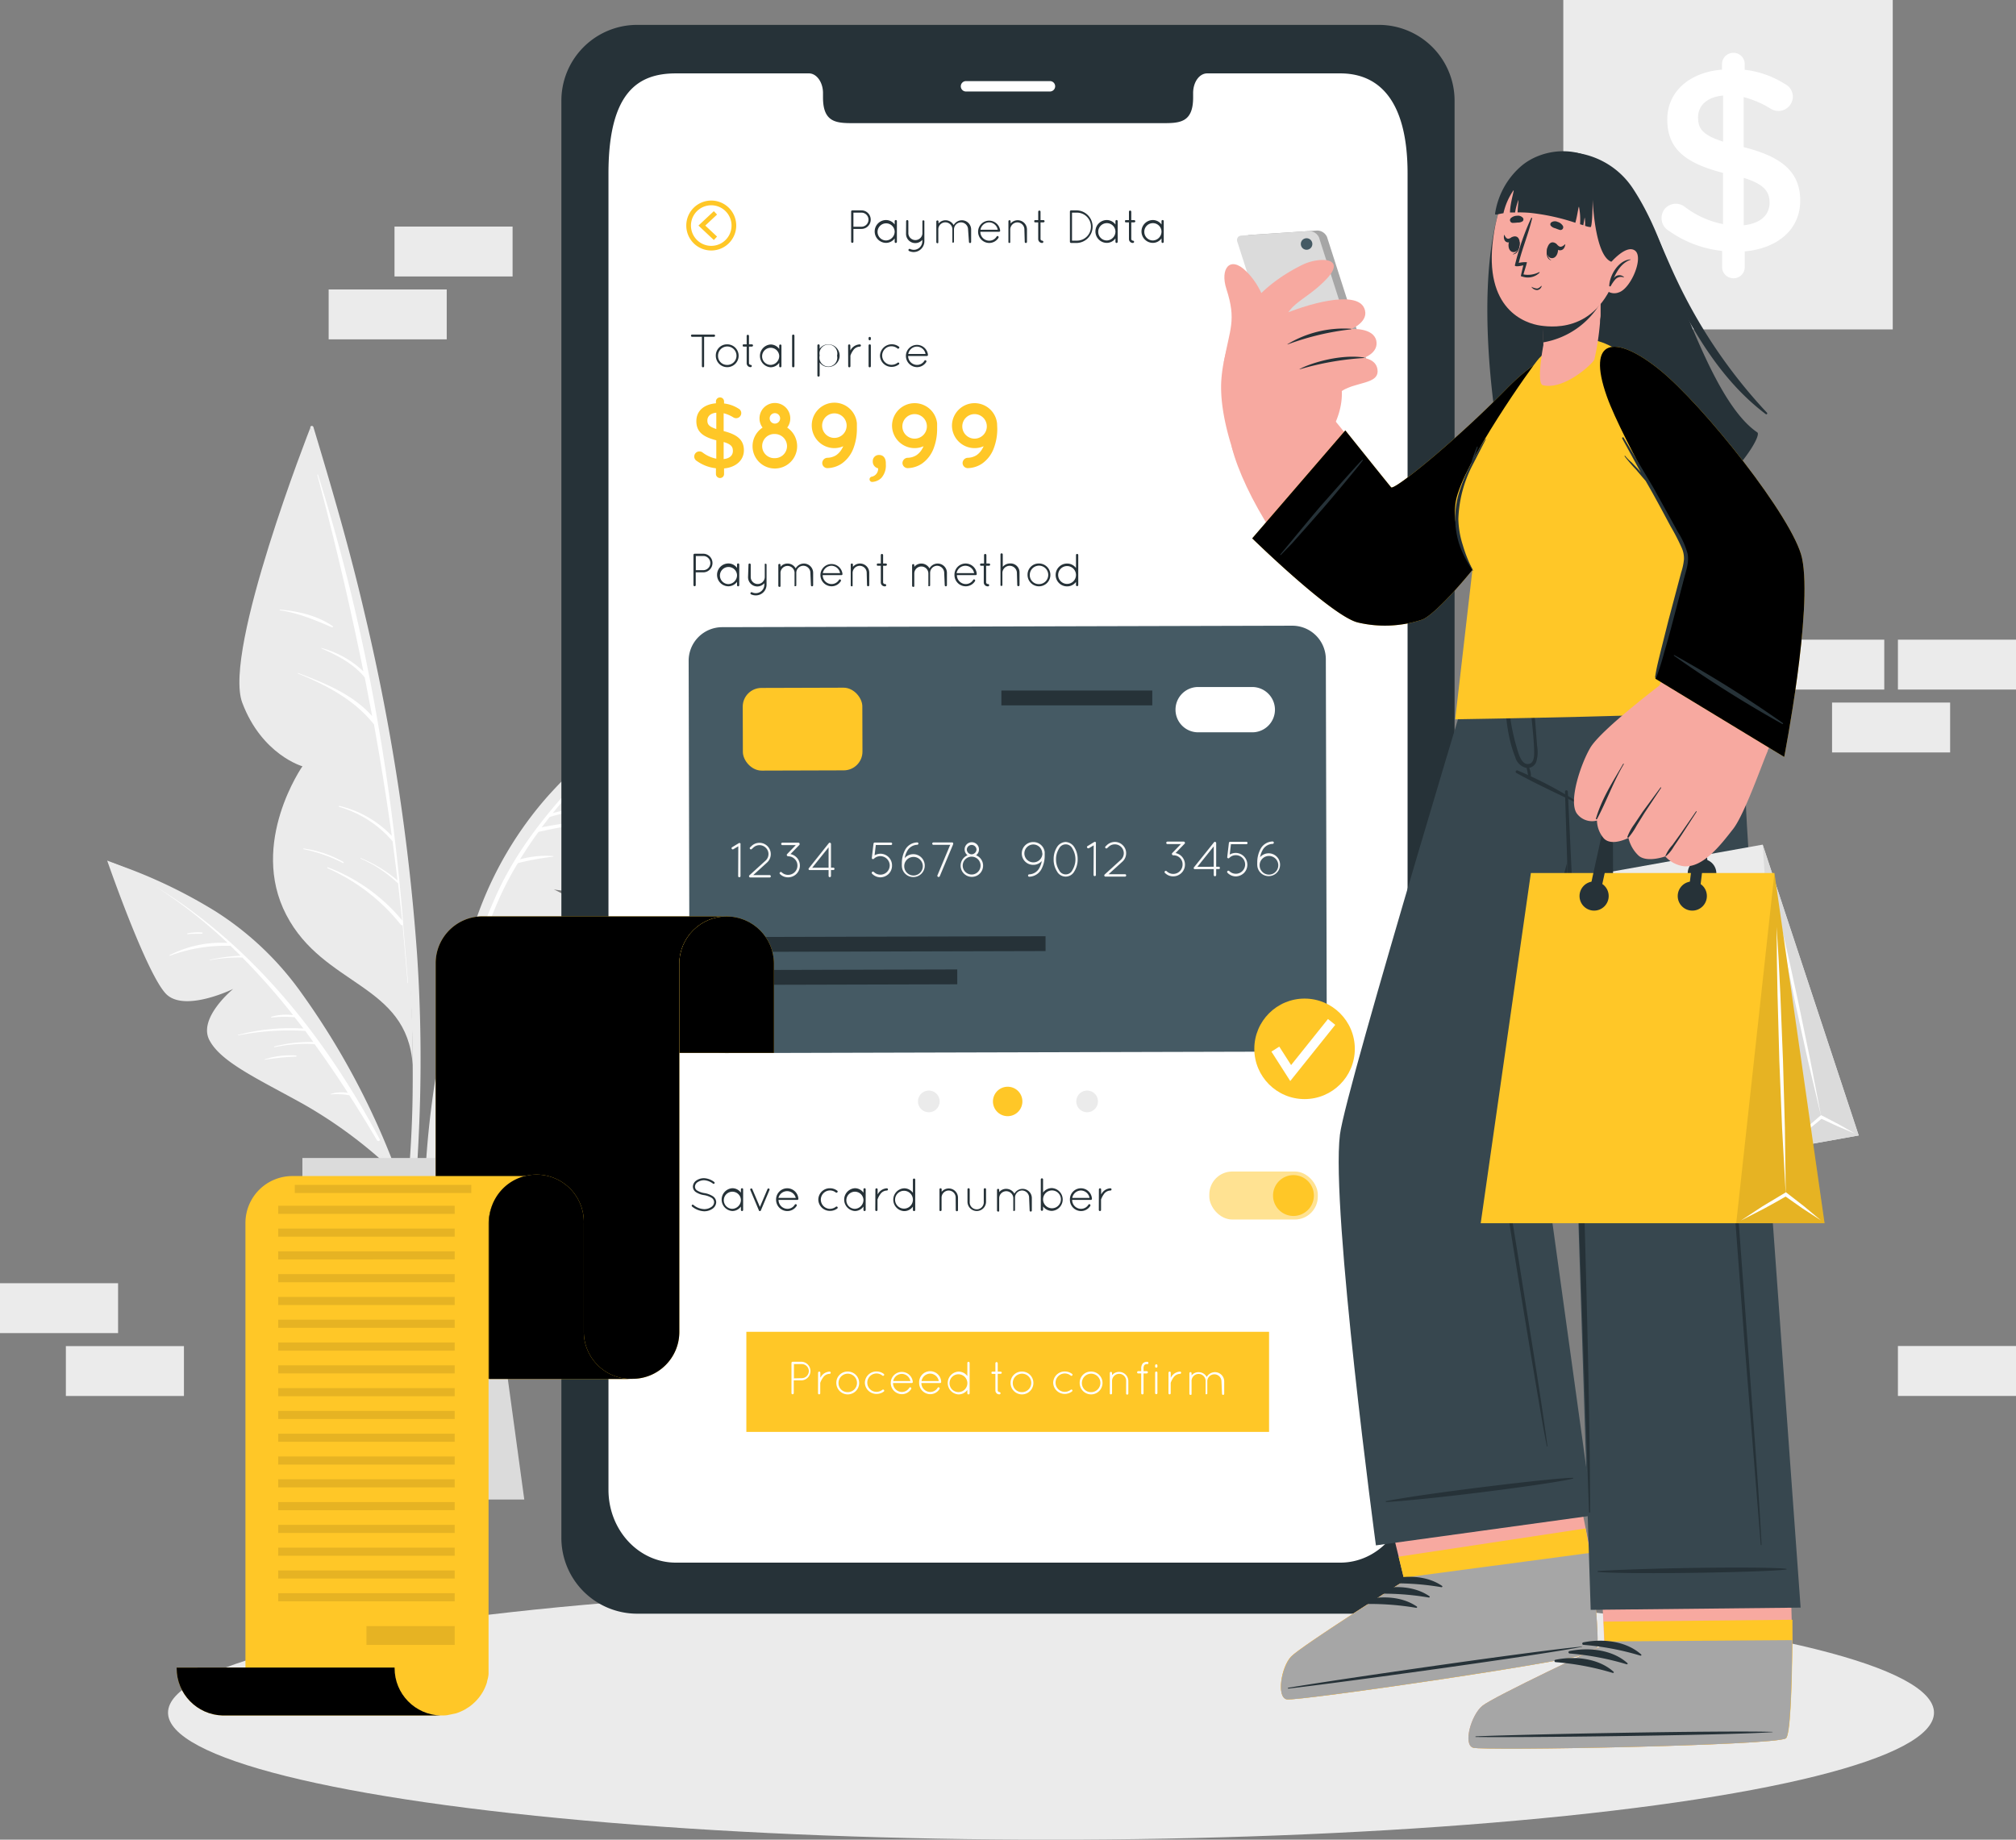
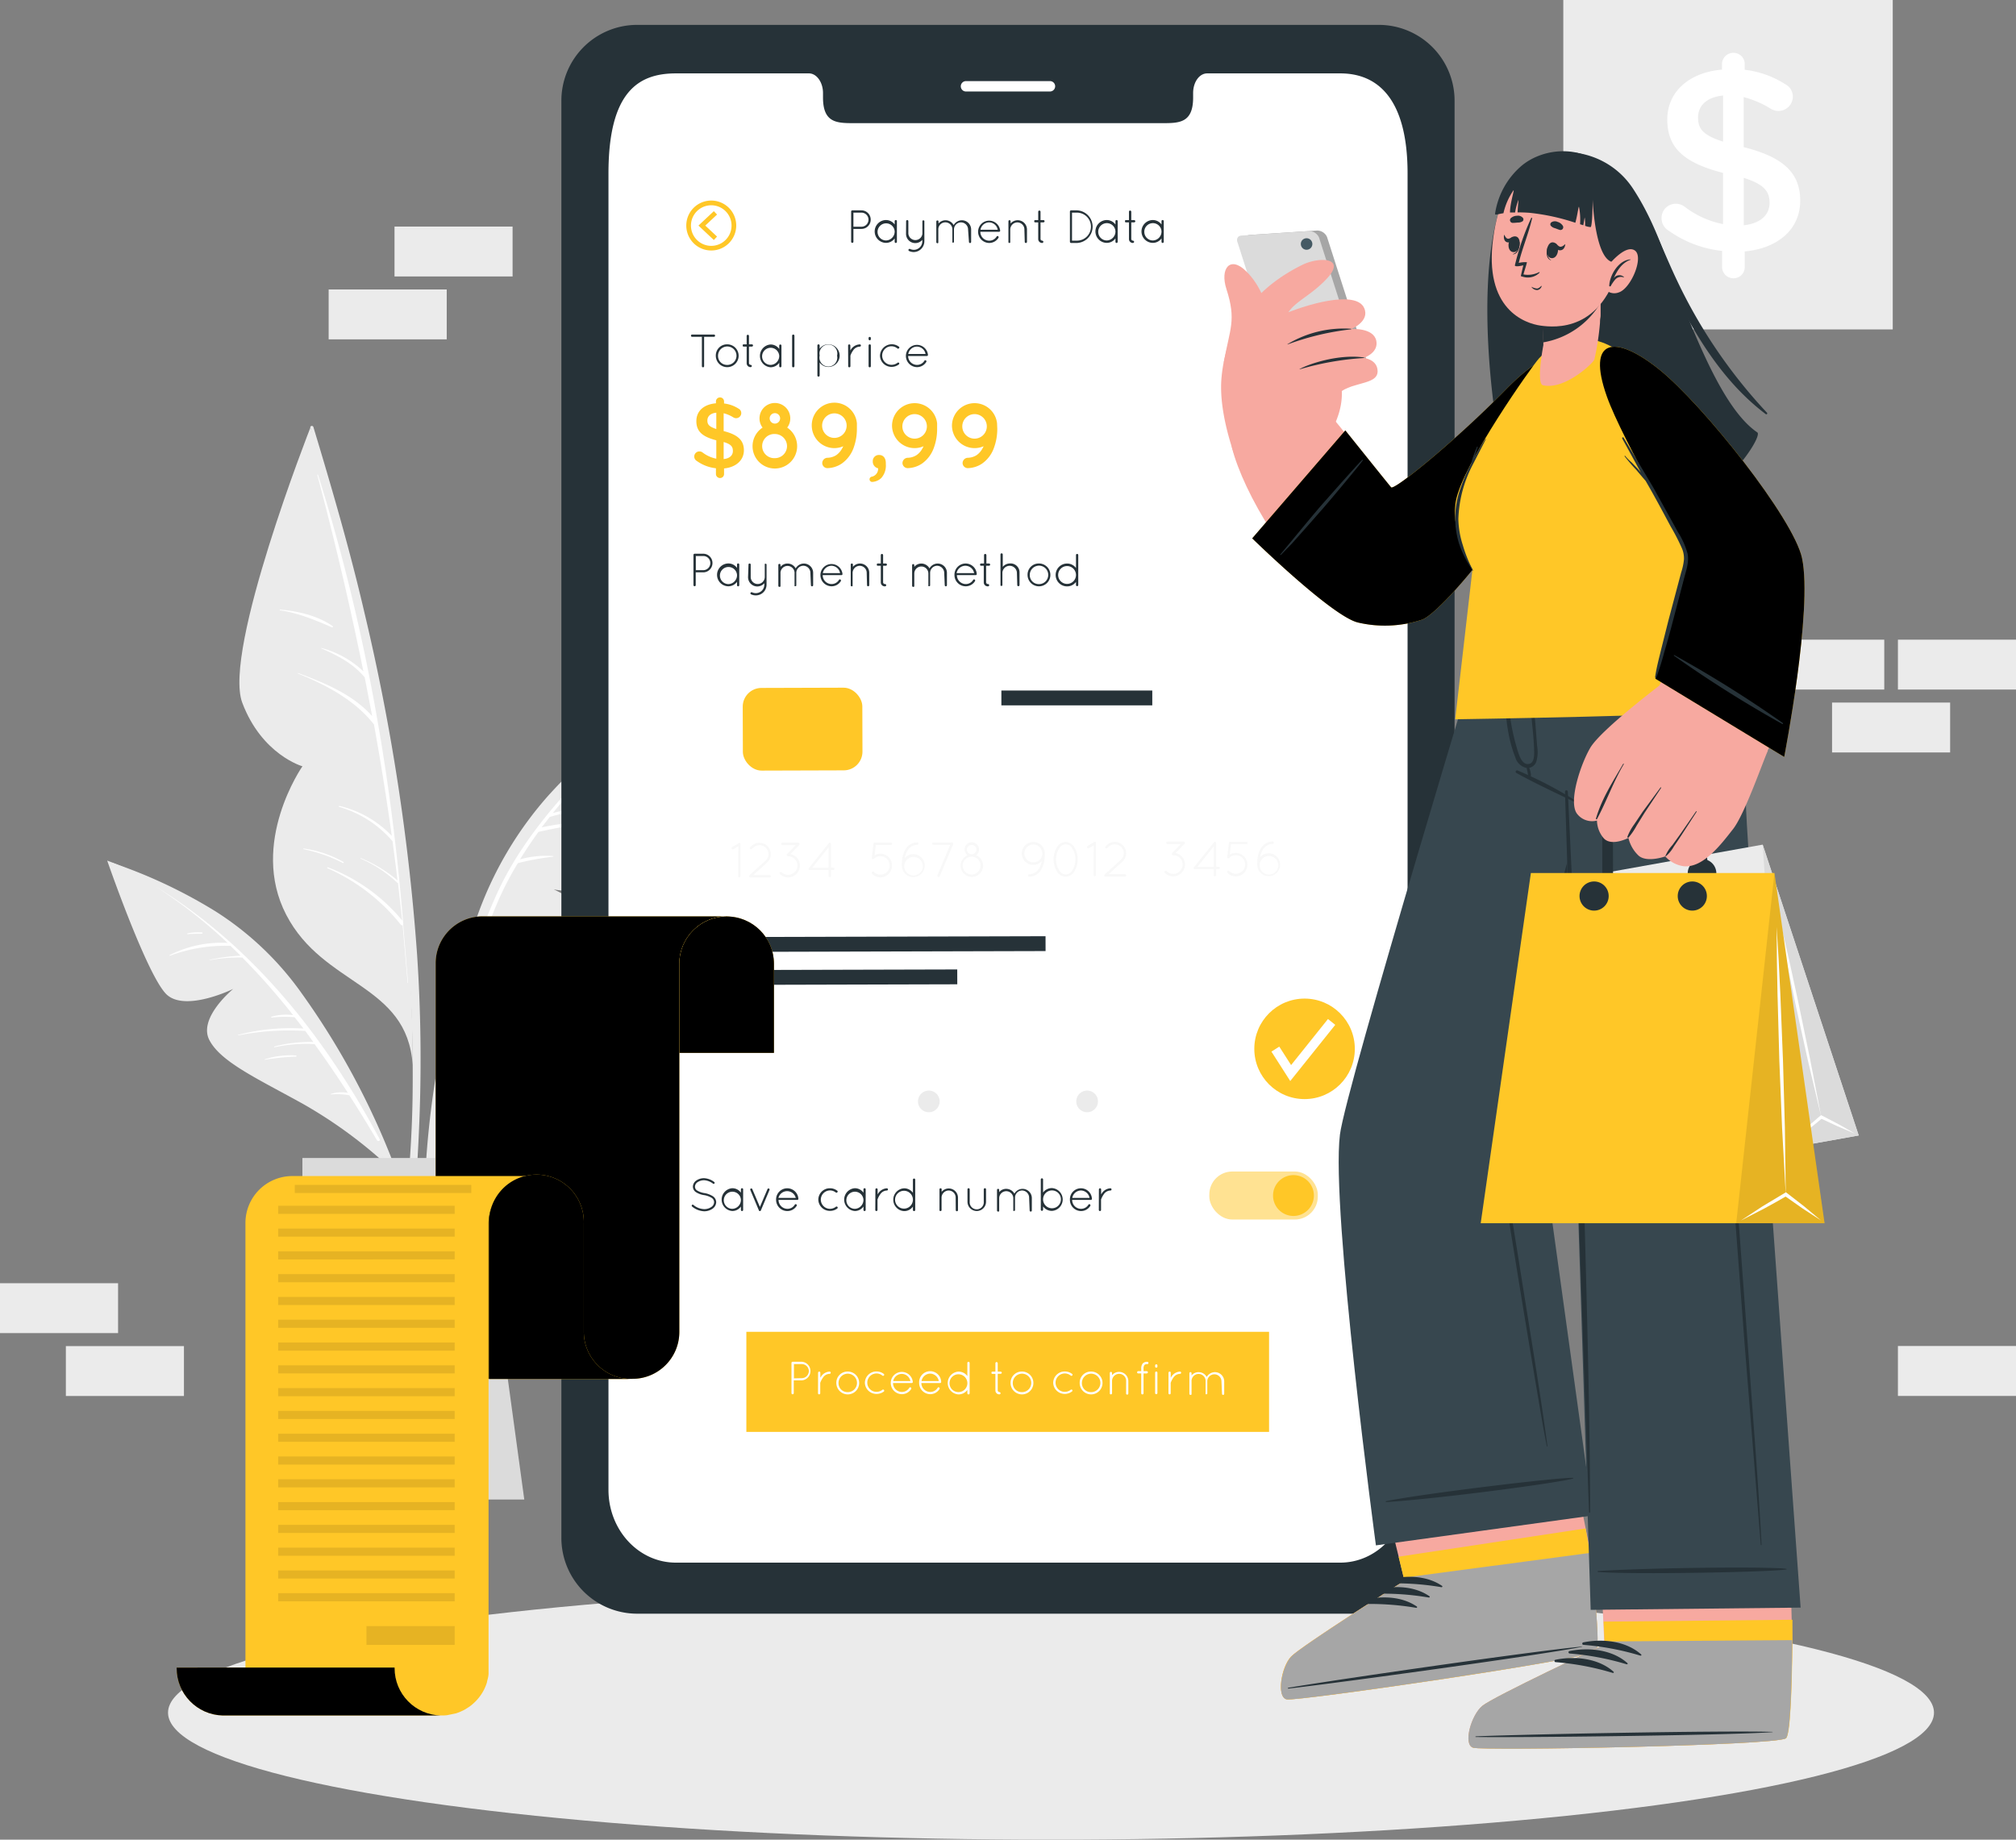
<svg xmlns="http://www.w3.org/2000/svg" viewBox="0 0 452.09 412.6">
  <rect x="0" y="0" width="452.09" height="412.6" fill="#808080" stroke="none" />
  <style>.P{fill:#263238}.Q{fill:#ffc727}.R{fill:#fff}.S{fill:#ebebeb}.T{fill:#f7a9a0}.U{opacity:.1}.V{fill:#dbdbdb}.W{fill:#a6a6a6}</style>
  <path d="M350.57 0h73.88v73.88h-73.88z" class="S" />
  <path d="M388.74 11.85a2.49 2.49 0 0 1 2.51 2.51v1.29a21.31 21.31 0 0 1 9.05 3.21 3.12 3.12 0 0 1 1.74 2.81 3.21 3.21 0 0 1-3.27 3.21 3.41 3.41 0 0 1-1.75-.53 21.41 21.41 0 0 0-6-2.57V33c8.88 2.22 12.68 5.78 12.68 12 0 6.43-5 10.69-12.44 11.39v3.51a2.49 2.49 0 0 1-2.51 2.51 2.54 2.54 0 0 1-2.57-2.51v-3.63a25.25 25.25 0 0 1-12-4.55 3.21 3.21 0 0 1-1.57-2.81 3.16 3.16 0 0 1 3.21-3.21 3.26 3.26 0 0 1 1.93.64 20.7 20.7 0 0 0 8.64 3.92V38.78c-8.53-2.22-12.5-5.43-12.5-12 0-6.25 5-10.57 12.27-11.16v-1.26a2.54 2.54 0 0 1 2.58-2.51zm-2.34 19.92V21.43c-3.74.35-5.61 2.34-5.61 4.91s1.11 3.97 5.61 5.43zm4.64 8.12v10.63c3.74-.41 5.79-2.28 5.79-5.08-.03-2.57-1.32-4.15-5.79-5.55z" class="R" />
  <g class="S">
    <path d="M94.04 251.52a352.34 352.34 0 0 0-.51-37.48 477 477 0 0 0-11.74-76.36c-3.27-14.13-7.31-28-11.51-41.9-.12-.41-.79-.3-.68.14 13 48.92 23.65 99.4 22.92 150.25-.21 14.23-1.85 28.2-3.21 42.35 0 .37.59.52.68.14 2.68-12.11 3.55-24.78 4.05-37.14z" />
    <path d="M69.6 95.92s-19.68 50-15.27 61.69 13.49 14.25 13.49 14.25-12 17.19-3.63 33.31 27.11 15.37 28.35 33.65c0 0 1.05-76.44-22.94-142.9z" />
  </g>
  <path d="M90.41 207.25a.47.47 0 0 0 0-.26c-2.77-34-8.79-67.82-19.09-100.49 0-.09-.19-.06-.17 0q5.85 21.92 10.34 44.07a21.85 21.85 0 0 0-9.4-5.24c-.06 0-.09.08 0 .1 3.64 1.58 7.13 3.4 9.7 6.49l1.67 8.69c-4.4-4.92-10.5-7.36-16.6-9.67-.09 0-.13.1 0 .13 6.36 2.59 12.69 5.92 17 11.4q2.25 12.44 4 25a23.71 23.71 0 0 0-11.74-6.72c-.13 0-.21.17-.07.21a24.7 24.7 0 0 1 11.9 7.62l.07.05q.6 4.41 1.12 8.82a30.4 30.4 0 0 0-8.23-5c-.08 0-.12.09 0 .13a28.35 28.35 0 0 1 8.24 5.45.18.18 0 0 0 .1 0l.94 8.4a40 40 0 0 0-16.69-11.92.11.11 0 0 0-.08.2 43.4 43.4 0 0 1 16.45 12.66.38.38 0 0 0 .42.13l1.12 12.92c0 .06.1.06.1 0q-.56-6.54-1.1-13.17zm-15.82-66.84c-3.41-2.35-7.75-3.35-11.82-3.69a.08.08 0 0 0 0 .15c4.24.63 7.8 2.17 11.69 3.82.16.08.28-.18.13-.28zm2.39 52.89a24.93 24.93 0 0 0-8.87-3c-.11 0-.12.15 0 .17a33.22 33.22 0 0 1 8.78 3.08c.069.025.145-.011.17-.08s-.011-.145-.08-.17z" class="R" />
  <g class="S">
    <path d="M145.78 158.43a133.74 133.74 0 0 0-22.74 19.91 81.83 81.83 0 0 0-16 27.09 202.39 202.39 0 0 0-11.9 64.79 157.56 157.56 0 0 0 3.5 36.44.35.35 0 0 0 .68-.13 204.58 204.58 0 0 1 .36-63.69c3.39-20.66 8.69-43.15 21.83-59.94 7.15-9.14 16.07-16.34 24.89-23.77.45-.39-.14-1-.62-.7z" />
    <path d="M98.04 255.35a122.24 122.24 0 0 1 16.59-21.22c9.84-9.84 18.13-16.84 19.41-23.35s-9.86-11.3-9.86-11.3 13.62 2.45 17.35-3.27 5.51-38.85 5.51-38.85-24.79 17.7-36.33 42.51-12.67 55.48-12.67 55.48z" />
  </g>
  <path d="M138.48 165.85c-10.44 10.28-20.92 21.16-27.06 34.62a132.58 132.58 0 0 0-5.48 14.27h0l-.94 2.94a.34.34 0 0 0-.05.17 280.36 280.36 0 0 0-7 30.59c0 .07.09.1.1 0a378.32 378.32 0 0 1 3.56-15.58h.15a21.58 21.58 0 0 1 6.51-1.65c.14 0 .13-.27 0-.27a24.24 24.24 0 0 0-6.43 1.18c1.2-4.69 2.5-9.37 4-14a68.8 68.8 0 0 1 14.7-1.92c.05 0 .06-.08 0-.08a55.66 55.66 0 0 0-14.5 1.26l.79-2.36a73.71 73.71 0 0 1 9.78-1.66c.06 0 .06-.11 0-.1a46.73 46.73 0 0 0-9.58 1.16c1.35-4 2.8-7.92 4.42-11.76a71.35 71.35 0 0 1 4.68-9.08 61 61 0 0 1 7.91-1.45c.08 0 .07-.12 0-.13a21.59 21.59 0 0 0-7.42.73c1.3-2.1 2.67-4.16 4.14-6.16h0c5.56-1.23 11.19-2.38 16.88-1.31.1 0 .13-.14 0-.17-5.41-1.42-10.78-.6-16.17.46l1.8-2.32a37.19 37.19 0 0 1 10.38-1.63c.08 0 .09-.11 0-.11a26.81 26.81 0 0 0-9.68.86c4.6-5.71 9.67-11.08 14.69-16.38.25-.22.07-.36-.18-.12zm-.27 22.58a22 22 0 0 0-4.93-.17c-.2 0-.18.34 0 .35h4.89a.1.1 0 0 0 .04-.18zm-17.84 32.12a22.23 22.23 0 0 0-7.64 1.54c-.06 0 0 .12 0 .11 2.53-.61 5.08-.85 7.63-1.27a.19.19 0 0 0 .01-.38zm-5.33-11.09a16 16 0 0 0-3.24.29.1.1 0 0 0 0 .19 16.06 16.06 0 0 0 3.25-.15.17.17 0 0 0-.01-.33z" class="R" />
  <g class="S">
    <path d="M25.37 193.57a112.67 112.67 0 0 1 23 10.85 68.86 68.86 0 0 1 19.19 18.23 170.39 170.39 0 0 1 24.61 49.69 132.89 132.89 0 0 1 5.58 30.3.29.29 0 1 1-.58.05 172 172 0 0 0-15-51.46c-7.51-15.94-17-32.91-31.52-43.46-7.9-5.75-16.78-9.51-25.63-13.49-.45-.21-.12-.87.35-.71z" />
    <path d="M86.42 260.97a103.4 103.4 0 0 0-18.38-13.34c-10.24-5.69-18.57-9.44-21.11-14.41s5.37-11.43 5.37-11.43-10.46 5.13-14.8 1.37-13.46-30.15-13.46-30.15 24.15 8.59 39.23 26 23.15 41.96 23.15 41.96z" />
  </g>
  <path d="M85.16 255.52c-12.12-22.67-28.2-43.17-50.28-56.71a111.53 111.53 0 0 1 16.16 12.66 25.65 25.65 0 0 0-13 2.74c-.09.05 0 .17.07.14a35.41 35.41 0 0 1 13.37-2.22.28.28 0 0 0 .15-.06l2.32 2.27a40.6 40.6 0 0 0-6.94.92c-.06 0 0 .1 0 .09a35.34 35.34 0 0 1 7.33-.6 152.57 152.57 0 0 1 11.39 12.93 11.66 11.66 0 0 0-4.85.35.1.1 0 0 0 0 .19 25.64 25.64 0 0 1 5.18-.08l2 2.54a46.76 46.76 0 0 0-14.66 1.42c-.07 0 0 .13 0 .11a59.44 59.44 0 0 1 15.06-1l1.8 2.49a31.71 31.71 0 0 0-8.72 1c-.11 0-.08.2 0 .17a33.38 33.38 0 0 1 9-.7c2.6 3.58 5.09 7.24 7.48 10.94a8.14 8.14 0 0 0-3.83.23.06.06 0 0 0 0 .11 16.38 16.38 0 0 1 4.14.19q3.22 5 6.23 10.13c.29.27.76.06.6-.25zm-18.79-18.8a18.79 18.79 0 0 0-7 .86c-.06 0 0 .12 0 .1a54.66 54.66 0 0 1 7-.71c.14-.01.17-.24 0-.25zm-21.06-27.59a12.13 12.13 0 0 0-3.24.19c-.13 0-.09.21 0 .19 1.06-.11 2.11-.07 3.17-.1.22-.05.25-.28.07-.28z" class="R" />
  <path d="M117.57 336.31H63.06l7.77-56.93 1.99-14.6h34.99l1.99 14.6 7.77 56.93z" class="V" />
  <path d="M109.8 279.38H70.83l1.99-14.6h34.99l1.99 14.6z" fill="#c7c7c7" />
  <path d="M67.81 259.71h45v12.36h-45z" class="V" />
  <g class="S">
    <path d="M437.32 168.76h-26.48v-11.19h26.48zm14.77-14.11h-26.48v-11.19h26.48zm-29.54 0h-26.48v-11.19h26.48zM41.25 313.09H14.77V301.9h26.48zm-14.77-14.11H0v-11.19h26.48zm425.61 14.09h-26.48v-11.19h26.48zM88.47 50.81h26.48V62H88.47zM73.7 64.92h26.48v11.19H73.7z" />
    <ellipse cx="235.69" cy="384.11" rx="198.01" ry="28.49" />
  </g>
  <g class="P">
    <path d="M27.98 336.31H424.1 27.98z" />
    <path d="M326.19 22.74v322a17 17 0 0 1-16.87 17.17H142.75a17 17 0 0 1-16.86-17.17v-322a17 17 0 0 1 16.86-17.16h166.57a17 17 0 0 1 16.87 17.16z" />
  </g>
  <path d="M315.65 38.91v295.22c0 9-6.76 16.33-15.09 16.33h-149c-8.35 0-15.11-7.31-15.11-16.33V38.91c0-18.39 6.76-22.45 15.11-22.45h29.85c1.73 0 3.15 2 3.15 4.4v1c0 5.74 3.13 5.76 7 5.76h69c3.87 0 7 0 7-5.76v-1c0-2.44 1.39-4.4 3.15-4.4h29.86c8.32 0 15.08 5.61 15.08 22.45zm-80.2-18.39h-18.83a1.16 1.16 0 0 1-1.16-1.17h0a1.16 1.16 0 0 1 1.16-1.16h18.83a1.16 1.16 0 0 1 1.17 1.16h0a1.17 1.17 0 0 1-1.17 1.17z" class="R" />
-   <path d="M297.32 147.84l.2 79.9a8.08 8.08 0 0 1-8.06 8.11l-126.72.33a8.1 8.1 0 0 1-8.11-8.07l-.2-79.9a7.53 7.53 0 0 1 7.5-7.55l127.84-.33a7.53 7.53 0 0 1 7.55 7.51z" fill="#455a64" />
  <rect x="190.44" y="205.21" width="26.82" height="18.54" rx="4.2" transform="matrix(1 -.003 .003 1 -24.51 -50.34)" class="Q" />
  <path d="M280.84 164.24H268.7a5.07 5.07 0 0 1-5.09-5.07h0a5.07 5.07 0 0 1 5.07-5.09h12.13a5.1 5.1 0 0 1 5.1 5.07h0a5.08 5.08 0 0 1-5.07 5.09z" class="R" />
  <path d="M165.56 189.81l-1.1.65a.27.27 0 0 1-.37-.09.26.26 0 0 1 .1-.37l1.5-.91a.29.29 0 0 1 .37.1.34.34 0 0 1 0 .2v7.14a.27.27 0 0 1-.53 0zm2.48 6.51l3.62-3.29a2 2 0 0 0 .67-1.49 1.94 1.94 0 0 0-.53-1.33 2 2 0 0 0-2.83-.14l-.38.34a.25.25 0 0 1-.38 0 .25.25 0 0 1 0-.37l.38-.36a2.58 2.58 0 0 1 1.72-.66 2.55 2.55 0 0 1 2.54 2.53 2.54 2.54 0 0 1-.83 1.89l-3.1 2.82h3.68a.27.27 0 0 1 .26.28.26.26 0 0 1-.26.26h-4.34 0a.26.26 0 0 1-.2-.08.29.29 0 0 1-.02-.4zm11.23-6.84l-2 2.07a2.63 2.63 0 0 1 1.34 4.44 2.67 2.67 0 0 1-1.87.78 2.55 2.55 0 0 1-1.86-.77.28.28 0 0 1 .39-.39 2.08 2.08 0 0 0 1.47.6 2.11 2.11 0 0 0 1.47-.61 2.07 2.07 0 0 0 .61-1.48 2 2 0 0 0-.61-1.46 2.05 2.05 0 0 0-1.47-.61.27.27 0 0 1-.22-.11h0a.28.28 0 0 1 0-.4l1.93-2h-3a.27.27 0 0 1-.27-.28.26.26 0 0 1 .27-.27h3.59a.28.28 0 0 1 .28.27.28.28 0 0 1 0 .13.41.41 0 0 1-.05.09zm6.54 5.65h-4.24a.25.25 0 0 1-.17-.05.26.26 0 0 1 0-.38l4.48-5.62h0a.26.26 0 0 1 .38 0 .28.28 0 0 1 .09.13v.05h0v5.33h.52a.27.27 0 1 1 0 .54h-.52v1.33a.27.27 0 1 1-.54 0zm0-.53v-4.56l-3.67 4.57zm9.76 1.36a.26.26 0 0 1 0-.39.28.28 0 0 1 .4 0 2.09 2.09 0 0 0 3.55-1.49 2.1 2.1 0 0 0-3.55-1.48.27.27 0 0 1-.39 0 .13.13 0 0 1-.07-.09h0 0a.25.25 0 0 1 0-.09.43.43 0 0 0 0-.05l.37-3.14a.22.22 0 0 1 .11-.2.23.23 0 0 1 .18-.07h3.62a.27.27 0 1 1 0 .56h-3.39l-.27 2.31a2.67 2.67 0 0 1 1.32-.36 2.61 2.61 0 0 1 2.59 2.66 2.61 2.61 0 0 1-.76 1.87 2.7 2.7 0 0 1-1.87.77 2.63 2.63 0 0 1-1.84-.81zm7.39-5.33a3.16 3.16 0 0 1 2.72-1.7.27.27 0 0 1 .28.25.29.29 0 0 1-.27.29 2.65 2.65 0 0 0-2.26 1.42 5 5 0 0 0-.55 1.56 2.51 2.51 0 0 1 1.92-.88 2.57 2.57 0 1 1-2.56 2.66 2.85 2.85 0 0 1 0-.51 6.42 6.42 0 0 1 .72-3.09zm-.18 3.55a.68.68 0 0 0 0 .15.15.15 0 0 1 0 .07 2.08 2.08 0 1 0 0-.26zm7.44 2.13l2.86-6.83h-3.76a.27.27 0 0 1 0-.54h4.11a.32.32 0 0 1 .17 0 .35.35 0 0 1 .15.17.24.24 0 0 1 0 .09.19.19 0 0 1 0 .14l-3 7.17a.27.27 0 0 1-.24.17.14.14 0 0 1-.11 0 .28.28 0 0 1-.18-.37zm7.67-7.42a1.62 1.62 0 0 1 1 2.92 2.52 2.52 0 1 1-3.47 2.34 2.55 2.55 0 0 1 1.55-2.34 1.63 1.63 0 0 1-.65-1.31 1.6 1.6 0 0 1 1.57-1.61zm0 7.24a2 2 0 1 0-1.407-.579 2 2 0 0 0 1.427.579zm0-4.53a1.12 1.12 0 0 0 1.09-1.11 1.09 1.09 0 0 0-2.17 0 1.1 1.1 0 0 0 1.08 1.11zm13.83-2.75a2.56 2.56 0 0 1 2.56 2.26v.06.66a6.51 6.51 0 0 1-.74 3.11 3.2 3.2 0 0 1-2.72 1.69h0a.26.26 0 0 1-.28-.25.28.28 0 0 1 .27-.29 2.66 2.66 0 0 0 2.26-1.42 4.83 4.83 0 0 0 .55-1.56 2.5 2.5 0 0 1-1.93.86 2.56 2.56 0 1 1 0-5.12zm2 2.55a2 2 0 1 0-2 2 2 2 0 0 0 2.04-2zm2.56 1.33a5 5 0 0 1 .74-2.73 2.4 2.4 0 0 1 1.94-1.17 2.45 2.45 0 0 1 1.95 1.16 5 5 0 0 1 .76 2.72 5 5 0 0 1-.75 2.72 2.2 2.2 0 0 1-3.89 0 4.88 4.88 0 0 1-.75-2.7zm.54 0a4.42 4.42 0 0 0 .67 2.41 1.65 1.65 0 0 0 3 0 4.64 4.64 0 0 0 0-4.82 1.66 1.66 0 0 0-3 0 4.43 4.43 0 0 0-.67 2.41zm8.44-3.13l-1.1.65a.29.29 0 0 1-.13 0 .29.29 0 0 1-.24-.14.25.25 0 0 1 .1-.36l1.5-.92a.29.29 0 0 1 .37.1.35.35 0 0 1 0 .2v7.15a.27.27 0 0 1-.53 0zm2.46 6.53l3.62-3.29a2 2 0 0 0 .67-1.49 2 2 0 0 0-2.01-1.98 2 2 0 0 0-1.35.51l-.38.35a.27.27 0 0 1-.37-.39l.38-.36a2.63 2.63 0 0 1 1.72-.66 2.49 2.49 0 0 1 1.87.83 2.46 2.46 0 0 1 .67 1.7 2.54 2.54 0 0 1-.83 1.89l-3.1 2.82h3.68a.27.27 0 0 1 .26.28.27.27 0 0 1-.26.27h-4.38a.23.23 0 0 1-.2-.08.29.29 0 0 1 .01-.4zm17.91-6.88l-2 2.07a2.59 2.59 0 0 1 1.33.71 2.64 2.64 0 0 1 .77 1.87 2.59 2.59 0 0 1-.77 1.87 2.65 2.65 0 0 1-1.87.78 2.59 2.59 0 0 1-1.85-.77.26.26 0 0 1 0-.39.27.27 0 0 1 .39 0 2.09 2.09 0 0 0 3.56-1.49 2 2 0 0 0-2.09-2.07.29.29 0 0 1-.22-.12h0a.28.28 0 0 1 0-.4l1.93-2h-3a.27.27 0 0 1-.28-.28.28.28 0 0 1 .28-.28h3.63a.27.27 0 0 1 .28.28.24.24 0 0 1 0 .12.28.28 0 0 1-.09.1zm6.55 5.68h-4.25a.2.2 0 0 1-.16-.06.25.25 0 0 1 0-.38l4.49-5.61h0a.26.26 0 0 1 .38 0 .67.67 0 0 1 .09.14v5.37h.52a.27.27 0 1 1 0 .53h-.52v1.34a.29.29 0 0 1-.28.27.28.28 0 0 1-.27-.27zm0-.54v-4.56l-3.66 4.57zm3.09 1.36a.26.26 0 0 1 0-.39.28.28 0 0 1 .4 0 2.12 2.12 0 0 0 1.47.6 2.08 2.08 0 0 0 0-4.16 2 2 0 0 0-1.47.62.27.27 0 0 1-.39 0 .18.18 0 0 1-.07-.09h0 0a.22.22 0 0 1 0-.09.43.43 0 0 0 0-.05l.37-3.14a.23.23 0 0 1 .11-.2.26.26 0 0 1 .18-.06h3.62a.27.27 0 0 1 .28.27.27.27 0 0 1-.28.28h-3.45l-.27 2.31a2.78 2.78 0 0 1 1.32-.36 2.63 2.63 0 0 1 2.63 2.63 2.61 2.61 0 0 1-.76 1.87 2.7 2.7 0 0 1-1.87.77 2.63 2.63 0 0 1-1.82-.81zm7.39-5.33a3.16 3.16 0 0 1 2.72-1.7.28.28 0 0 1 .28.26.29.29 0 0 1-.27.29 2.62 2.62 0 0 0-2.26 1.41 5.08 5.08 0 0 0-.55 1.56 2.56 2.56 0 1 1-.64 1.78 2.8 2.8 0 0 1 0-.51 6.44 6.44 0 0 1 .72-3.09zm-.18 3.56a.59.59 0 0 0 0 .14.19.19 0 0 1 0 .08 2.09 2.09 0 1 0 0-.27z" fill="#f8f8f8" />
  <g class="P">
    <path d="M166.602 210.15l67.86-.178.009 3.33-67.86.178zm.02 7.4l48.04-.126.009 3.33-48.04.126zm57.938-62.68h33.84v3.33h-33.84zm-69.05-30.43a.26.26 0 0 1 .25-.25h2.07a2.09 2.09 0 0 1 0 4.17h-1.81v2.87a.26.26 0 0 1-.26.25.26.26 0 0 1-.25-.25zm2.32 3.43a1.59 1.59 0 0 0 0-3.17h-1.79v3.17zm7.95-1.23v4.61a.26.26 0 0 1-.25.25.25.25 0 0 1-.25-.25v-.76a2.41 2.41 0 0 1-1.92 1 2.56 2.56 0 1 1 0-5.12 2.38 2.38 0 0 1 1.92 1v-.75a.25.25 0 0 1 .25-.26.26.26 0 0 1 .25.28zm-.5 2.3a1.92 1.92 0 1 0-1.92 2.06 2 2 0 0 0 1.92-2.06zm2.57-2.32a.24.24 0 0 1 .24-.24.25.25 0 0 1 .26.24v2.78a1.57 1.57 0 0 0 1.56 1.58 1.59 1.59 0 0 0 1.59-1.58v-2.78a.17.17 0 0 1 0-.12h0 0a.3.3 0 0 1 .1-.07h.11l.13.06a.24.24 0 0 1 .06.08.19.19 0 0 1 0 .1v4.46a2.4 2.4 0 0 1-2.43 2.4 2.45 2.45 0 0 1-1.05-.24.25.25 0 0 1-.11-.33.26.26 0 0 1 .32-.13 1.89 1.89 0 0 0 .84.2 1.91 1.91 0 0 0 1.93-1.9v-.33a2.12 2.12 0 0 1-1.59.73 2.09 2.09 0 0 1-2.06-2.09zm13.88 1.85a1.58 1.58 0 0 0-3.16 0v2.86a.28.28 0 0 1-.12.14h-.13-.07-.07 0 0 0 0v-2.84a1.58 1.58 0 1 0-3.15 0v2.79a.22.22 0 0 1-.12.2h-.06-.1a.26.26 0 0 1-.21-.19v-4.67a.25.25 0 1 1 .49 0v.37a2 2 0 0 1 1.57-.74 2.06 2.06 0 0 1 1.83 1.09 2.12 2.12 0 0 1 1.84-1.09 2.08 2.08 0 0 1 2.08 2.08v2.79a.25.25 0 0 1-.26.24.25.25 0 0 1-.24-.24zm2.25.48a2.48 2.48 0 0 1 4.95-.19h0 0a.24.24 0 0 1-.25.23h-4.19a2 2 0 0 0 2 2 1.94 1.94 0 0 0 1.65-.93.23.23 0 0 1 .33-.08.26.26 0 0 1 .09.35 2.44 2.44 0 0 1-2.07 1.16 2.52 2.52 0 0 1-2.51-2.54zm.54-.41h3.87a2 2 0 0 0-1.92-1.65 2 2 0 0 0-1.95 1.65zm9.84-.07a1.57 1.57 0 0 0-1.57-1.57 1.6 1.6 0 0 0-1.59 1.57v2.82a.31.31 0 0 1 0 .12.23.23 0 0 1-.19.09h-.06a.26.26 0 0 1-.17-.14h0v-4.68a.25.25 0 1 1 .49 0v.45a2.07 2.07 0 0 1 3.66 1.33v2.78a.25.25 0 1 1-.5 0zm4.54-1.83a.28.28 0 0 1-.25.25h-.61v3.72a.4.4 0 0 0 .38.38.26.26 0 1 1 0 .51.87.87 0 0 1-.9-.89v-3.72h-.64c-.25 0-.25-.13-.25-.25s0-.26.25-.26h.64v-1.9a.27.27 0 0 1 .25-.25.29.29 0 0 1 .27.25v1.9h.66a.28.28 0 0 1 .2.26zm12.84 1.83a1.61 1.61 0 0 0-1.59-1.58 1.59 1.59 0 0 0-1.57 1.58v2.86a.29.29 0 0 1-.13.14.27.27 0 0 1-.12 0h-.08-.06 0 0 0 0v-2.84a1.58 1.58 0 0 0-3.16 0v2.79a.23.23 0 0 1-.11.2h-.06-.11a.28.28 0 0 1-.21-.19v-4.67a.25.25 0 0 1 .24-.25.24.24 0 0 1 .25.25v.37a2.06 2.06 0 0 1 1.58-.74 2.09 2.09 0 0 1 1.83 1.09 2.1 2.1 0 0 1 1.83-1.09 2.08 2.08 0 0 1 2.08 2.08v2.79a.25.25 0 0 1-.25.24.25.25 0 0 1-.24-.24zm2.3.48a2.502 2.502 0 0 1 5-.19h0 0a.24.24 0 0 1-.25.23h-4.2a2 2 0 0 0 2 2 1.92 1.92 0 0 0 1.64-.93.24.24 0 0 1 .34-.08.26.26 0 0 1 .08.35 2.44 2.44 0 0 1-2.06 1.16 2.52 2.52 0 0 1-2.55-2.54zm.53-.41h3.88a2 2 0 0 0-1.92-1.65 2 2 0 0 0-2.01 1.65zm7.47-1.9a.27.27 0 0 1-.25.25h-.65v3.72a.4.4 0 0 0 .37.38.26.26 0 1 1 0 .51.88.88 0 0 1-.9-.89v-3.72h-.57c-.25 0-.25-.13-.25-.25s0-.26.25-.26h.63v-1.9a.28.28 0 0 1 .25-.25.29.29 0 0 1 .28.25v1.9h.65a.27.27 0 0 1 .19.26zm6 1.76a1.63 1.63 0 0 0-3.25 0v2.88a.23.23 0 0 1-.16.13h-.07a.3.3 0 0 1-.2-.08v-.09a.22.22 0 0 1 0-.08v-6.81a.25.25 0 0 1 .25-.25.26.26 0 0 1 .26.25v2.78a2.12 2.12 0 0 1 1.62-.76 2 2 0 0 1 2.14 2v2.85a.26.26 0 0 1-.26.25.25.25 0 0 1-.25-.25zm4.81-2.02a2.56 2.56 0 1 1-2.42 2.56 2.5 2.5 0 0 1 2.42-2.56zm0 4.62a2.07 2.07 0 1 0-1.92-2.06 2 2 0 0 0 1.92 2.06zm8.44-.49a2.45 2.45 0 0 1-2 1 2.56 2.56 0 1 1 0-5.12 2.44 2.44 0 0 1 2 1v-2.95a.26.26 0 0 1 .51 0v6.81a.26.26 0 0 1-.51 0zm0-1.47v-.17a2 2 0 1 0 0 .17zm-83.89-53.5h-2.2a.25.25 0 0 1-.25-.26.25.25 0 0 1 .25-.25h4.91a.26.26 0 0 1 .25.25.26.26 0 0 1-.25.26h-2.21v6.59a.25.25 0 1 1-.5 0z" />
    <use href="#B" />
    <path d="M168.87 77.48a.27.27 0 0 1-.25.25h-.66v3.72a.4.4 0 0 0 .38.38.29.29 0 0 1 .26.26.28.28 0 0 1-.26.25.88.88 0 0 1-.9-.89v-3.72h-.64c-.25 0-.25-.13-.25-.25s0-.25.25-.25h.64v-1.9a.27.27 0 0 1 .25-.25.27.27 0 0 1 .27.25v1.9h.66a.26.26 0 0 1 .25.25zm6.37 0v4.65a.25.25 0 1 1-.5 0v-.76a2.41 2.41 0 0 1-1.92 1 2.56 2.56 0 0 1 0-5.11 2.37 2.37 0 0 1 1.92 1v-.75a.25.25 0 1 1 .5 0zm-.5 2.3a1.92 1.92 0 1 0-1.92 2.06 2 2 0 0 0 1.92-2.06zm2.89-4.5a.26.26 0 0 1 .25-.25.27.27 0 0 1 .27.25v6.85a.26.26 0 0 1-.27.25.25.25 0 0 1-.25-.25zm5.67 4.59v-2.39a.25.25 0 0 1 .25-.25.26.26 0 0 1 .26.25v.74a2.38 2.38 0 0 1 1.94-1 2.54 2.54 0 1 1 0 5.08 2.39 2.39 0 0 1-1.94-1v2.92a.26.26 0 0 1-.26.25.25.25 0 0 1-.25-.25zm.51-.11a2 2 0 1 0 3.9 0 2 2 0 1 0-3.9-.08zm6.38-2.27a.25.25 0 1 1 .5 0v1.12a.75.75 0 0 1 .07-.12 2.47 2.47 0 0 1 2.05-1.25.25.25 0 0 1 .25.25.26.26 0 0 1-.25.25 1.82 1.82 0 0 0-1.48.83 4.37 4.37 0 0 0-.62 1.19.16.16 0 0 0 0 .09v2.28a.25.25 0 1 1-.5 0zm4.59-1.68a.25.25 0 0 1 .25-.25.25.25 0 0 1 .26.25v.24a.27.27 0 0 1-.26.27.27.27 0 0 1-.25-.27zm0 1.67a.25.25 0 0 1 .25-.25.24.24 0 0 1 .26.25v4.65a.25.25 0 0 1-.26.25.25.25 0 0 1-.25-.25zm2.56 2.29a2.64 2.64 0 0 1 4.26-2 .22.22 0 0 1 0 .34.25.25 0 0 1-.34.05 2.08 2.08 0 1 0-1.32 3.66 2.19 2.19 0 0 0 1.32-.45.26.26 0 0 1 .34 0 .24.24 0 0 1-.05.37 2.66 2.66 0 0 1-1.61.54 2.58 2.58 0 0 1-2.6-2.51zm5.81.02a2.48 2.48 0 0 1 4.95-.18h0 0a.24.24 0 0 1-.25.23h-4.2a2 2 0 0 0 2 2 1.93 1.93 0 0 0 1.65-.93.24.24 0 0 1 .34-.08.27.27 0 0 1 .08.35 2.44 2.44 0 0 1-2.07 1.16 2.52 2.52 0 0 1-2.5-2.55zm.53-.4h3.87a2 2 0 0 0-1.92-1.66 2 2 0 0 0-1.95 1.66z" />
  </g>
  <path d="M161.47 89.13a.9.9 0 0 1 .9.9v.46a7.66 7.66 0 0 1 3.24 1.15 1.12 1.12 0 0 1 .62 1 1.15 1.15 0 0 1-1.17 1.15 1.12 1.12 0 0 1-.62-.19 7.79 7.79 0 0 0-2.16-.92v4c3.18.8 4.54 2.07 4.54 4.31s-1.8 3.82-4.45 4.07v1.26a.89.89 0 0 1-.9.89.91.91 0 0 1-.92-.89v-1.3a9 9 0 0 1-4.28-1.63 1.15 1.15 0 0 1 .58-2.15 1.12 1.12 0 0 1 .69.23 7.4 7.4 0 0 0 3.09 1.4v-4.12c-3.05-.79-4.47-1.94-4.47-4.3s1.78-3.78 4.39-4v-.44a.91.91 0 0 1 .92-.88zm-.84 7.13v-3.7c-1.33.12-2 .83-2 1.75s.41 1.38 2 1.91zm1.65 2.9v3.8c1.34-.14 2.07-.81 2.07-1.82s-.46-1.52-2.07-2.01zm16.48.9a5 5 0 1 1-7.75-4.16 3.35 3.35 0 0 1-.69-2.07 3.45 3.45 0 1 1 6.9 0 3.35 3.35 0 0 1-.69 2.07 5 5 0 0 1 2.23 4.16zm-2.27 0a2.73 2.73 0 0 0-2.7-2.72 2.71 2.71 0 1 0 0 5.41 2.7 2.7 0 0 0 2.7-2.69zm-3.89-6.23a1.17 1.17 0 1 0 2.34 0 1.17 1.17 0 1 0-2.34 0zm9.44 1.63a5.07 5.07 0 0 1 10.12-.52v1.19a12.33 12.33 0 0 1-.73 4.29 7.34 7.34 0 0 1-2.7 3.57 6 6 0 0 1-3.13 1 1.16 1.16 0 0 1-1.21-1.11 1.2 1.2 0 0 1 1.12-1.21 3.85 3.85 0 0 0 2-.58 4.27 4.27 0 0 0 1.31-1.47 3.91 3.91 0 0 0 .28-.54 5 5 0 0 1-2 .42 5.07 5.07 0 0 1-5.06-5.04zm2.32 0a2.75 2.75 0 1 0 5.5 0 2.75 2.75 0 1 0-5.5 0zm11.14 11.45a1.8 1.8 0 0 0 1.42-1.88 1.53 1.53 0 0 1-1.2-1.42v-.17a1.36 1.36 0 0 1 1.43-1.4c.94 0 1.5.71 1.5 1.84v.25a4.19 4.19 0 0 1-1 3.05 3.15 3.15 0 0 1-2 .9.58.58 0 0 1-.65-.58.59.59 0 0 1 .5-.59zm4.54-11.45a5.07 5.07 0 0 1 10.11-.52v1.19a12.1 12.1 0 0 1-.73 4.29 7.32 7.32 0 0 1-2.69 3.57 6 6 0 0 1-3.14 1 1.17 1.17 0 0 1-1.21-1.11 1.21 1.21 0 0 1 1.13-1.21 3.84 3.84 0 0 0 2-.58 4.19 4.19 0 0 0 1.32-1.47 3 3 0 0 0 .27-.54 4.91 4.91 0 0 1-2 .42 5.07 5.07 0 0 1-5.06-5.04zm2.32 0a2.75 2.75 0 1 0 2.745-2.584 2.75 2.75 0 0 0-2.745 2.584zm11.12 0a5.07 5.07 0 0 1 10.11-.52l.05 1.19a12.11 12.11 0 0 1-.74 4.29 7.26 7.26 0 0 1-2.69 3.57 6 6 0 0 1-3.13 1 1.17 1.17 0 0 1-1.22-1.11 1.21 1.21 0 0 1 1.13-1.21 3.88 3.88 0 0 0 2-.58 4.27 4.27 0 0 0 1.31-1.47 3 3 0 0 0 .27-.54 4.91 4.91 0 0 1-2 .42 5.07 5.07 0 0 1-5.09-5.04zm2.32 0a2.75 2.75 0 1 0 2.745-2.584 2.75 2.75 0 0 0-2.745 2.584z" class="Q" />
  <g class="P">
    <path d="M190.87 47.43a.25.25 0 0 1 .25-.25h2.06a2.08 2.08 0 0 1 0 4.16h-1.8v2.87a.26.26 0 0 1-.26.26.26.26 0 0 1-.25-.26zm2.31 3.42a1.58 1.58 0 0 0 0-3.16h-1.8v3.16zm7.95-1.23v4.61a.26.26 0 0 1-.25.26.26.26 0 0 1-.25-.26v-.76a2.39 2.39 0 0 1-1.92 1 2.56 2.56 0 1 1 0-5.12 2.4 2.4 0 0 1 1.92 1v-.75a.25.25 0 0 1 .25-.25.24.24 0 0 1 .25.27zm-.5 2.31a1.92 1.92 0 1 0-1.92 2 2 2 0 0 0 1.92-2zm2.57-2.32a.25.25 0 1 1 .5 0v2.78a1.58 1.58 0 0 0 3.15 0v-2.78a.24.24 0 0 1 .05-.13h0a.18.18 0 0 1 .09-.06h.12l.12.05a.2.2 0 0 1 .06.09.14.14 0 0 1 0 .1v4.47a2.42 2.42 0 0 1-2.44 2.4 2.65 2.65 0 0 1-1-.24.25.25 0 0 1-.1-.34.27.27 0 0 1 .32-.12 2 2 0 0 0 .83.2 1.92 1.92 0 0 0 1.93-1.9v-.34a2.07 2.07 0 0 1-3.65-1.35zm13.89 1.85a1.61 1.61 0 0 0-1.59-1.59 1.59 1.59 0 0 0-1.57 1.59v2.82h0 0a.25.25 0 0 1-.12.13.28.28 0 0 1-.13 0h-.05-.06 0 0 0 0 0 0v-2.84a1.58 1.58 0 1 0-3.15 0v2.78a.22.22 0 0 1-.11.2h-.07-.06a.31.31 0 0 1-.21-.19v-4.68a.24.24 0 0 1 .24-.24.23.23 0 0 1 .25.24v.45a2.07 2.07 0 0 1 3.4.36 2.13 2.13 0 0 1 1.84-1.09 2.08 2.08 0 0 1 2.08 2.08v2.78a.25.25 0 0 1-.25.25.25.25 0 0 1-.24-.25zm2.25.48a2.48 2.48 0 0 1 4.95-.19h0 0a.24.24 0 0 1-.25.23h-4.2a2 2 0 0 0 2 2 1.92 1.92 0 0 0 1.65-.92.25.25 0 0 1 .34-.09.28.28 0 0 1 .08.36 2.44 2.44 0 0 1-2.07 1.16 2.51 2.51 0 0 1-2.5-2.55zm.53-.41h3.87a2 2 0 0 0-1.92-1.66 2 2 0 0 0-1.95 1.66zm9.85-.07a1.58 1.58 0 0 0-1.58-1.58 1.61 1.61 0 0 0-1.59 1.58v2.82a.22.22 0 0 1 0 .11.23.23 0 0 1-.19.1h-.06a.32.32 0 0 1-.16-.14v-4.72a.25.25 0 0 1 .25-.25.25.25 0 0 1 .24.25v.5a2.08 2.08 0 0 1 3.67 1.34v2.77a.26.26 0 0 1-.25.26.25.25 0 0 1-.25-.26zm4.53-1.84a.26.26 0 0 1-.25.25h-.66v3.73a.39.39 0 0 0 .38.37.3.3 0 0 1 .26.26.29.29 0 0 1-.26.26.88.88 0 0 1-.9-.89v-3.73h-.64c-.25 0-.25-.12-.25-.25s0-.25.25-.25h.64v-1.9a.27.27 0 0 1 .25-.25.27.27 0 0 1 .27.25v1.9h.7a.27.27 0 0 1 .21.25zm5.91 4.87h0a.27.27 0 0 1-.23-.26v-6.8a.25.25 0 0 1 .25-.25h1.37a3.66 3.66 0 0 1 0 7.31zm1.35-.52a3.14 3.14 0 0 0 0-6.28h-1.11v6.28z" />
    <use href="#C" />
    <path d="M254.6 49.62a.27.27 0 0 1-.25.25h-.66v3.73a.39.39 0 0 0 .37.37.3.3 0 0 1 .27.26.29.29 0 0 1-.27.26.87.87 0 0 1-.89-.89v-3.73h-.64c-.25 0-.25-.12-.25-.25s0-.25.25-.25h.64v-1.9a.26.26 0 0 1 .25-.25.28.28 0 0 1 .27.25v1.9h.66a.28.28 0 0 1 .25.25z" />
    <use href="#C" x="10.33" />
  </g>
  <g class="Q">
    <path d="M160.08 53.83l-3.45-3.24 3.45-3.23.72.76-2.64 2.47 2.64 2.47-.72.77zm-.58 2.35a5.6 5.6 0 1 1 5.6-5.59 5.6 5.6 0 0 1-5.6 5.59zm0-10.14a4.55 4.55 0 1 0 3.217 1.333 4.55 4.55 0 0 0-3.217-1.333z" />
    <circle cx="292.55" cy="235.23" r="11.27" />
  </g>
  <path d="M289.34 242.45l-4.22-6.6 1.76-1.12 2.65 4.14 8.27-10.33 1.63 1.31-10.09 12.6z" class="R" />
-   <path d="M229.27 247.02a3.3 3.3 0 0 1-5.633 2.343 3.3 3.3 0 0 1 2.343-5.633 3.29 3.29 0 0 1 3.29 3.29z" class="Q" />
  <path d="M210.72 247.02a2.43 2.43 0 1 1-.712-1.718 2.43 2.43 0 0 1 .712 1.718zm35.5 0a2.43 2.43 0 1 1-.712-1.718 2.43 2.43 0 0 1 .712 1.718z" class="S" />
  <path d="M155.18 270.24a.22.22 0 0 1 .32 0 4 4 0 0 0 2.4.94 2.77 2.77 0 0 0 1.61-.48 1.34 1.34 0 0 0 .63-1.08 1.18 1.18 0 0 0-.6-1 4.67 4.67 0 0 0-1.69-.59h0a4.53 4.53 0 0 1-1.72-.62 1.51 1.51 0 0 1-.75-1.27 1.72 1.72 0 0 1 .76-1.37 3 3 0 0 1 1.76-.53 4 4 0 0 1 2.26.85.23.23 0 0 1 .06.32.21.21 0 0 1-.31.06 3.69 3.69 0 0 0-2-.77 2.63 2.63 0 0 0-1.49.44 1.24 1.24 0 0 0-.57 1 1 1 0 0 0 .54.89 4.16 4.16 0 0 0 1.56.55h0a5.1 5.1 0 0 1 1.85.67 1.64 1.64 0 0 1 .81 1.38 1.86 1.86 0 0 1-.83 1.46 3.25 3.25 0 0 1-1.88.57 4.58 4.58 0 0 1-2.69-1.05.26.26 0 0 1-.03-.37zm11.47-3.49v4.61a.25.25 0 1 1-.5 0v-.76a2.35 2.35 0 0 1-1.92 1 2.56 2.56 0 0 1 0-5.11 2.34 2.34 0 0 1 1.92 1v-.75a.25.25 0 0 1 .25-.25.24.24 0 0 1 .25.26zm-.5 2.3a1.92 1.92 0 1 0-1.92 2.06 2 2 0 0 0 1.92-2.06zm4.11 2.52a.31.31 0 0 1-.08-.11l-1.92-4.58a.25.25 0 0 1 .12-.32.24.24 0 0 1 .32.13l1.71 4 1.7-4a.25.25 0 0 1 .32-.13.24.24 0 0 1 .13.32l-1.91 4.53a.33.33 0 0 1-.07.13.21.21 0 0 1-.16.07h-.11zm3.78-2.5a2.502 2.502 0 0 1 5-.19h0 0a.24.24 0 0 1-.25.23h-4.2a2 2 0 0 0 2 2 1.9 1.9 0 0 0 1.64-.93.26.26 0 0 1 .34-.08.27.27 0 0 1 .08.35 2.44 2.44 0 0 1-2.06 1.16 2.52 2.52 0 0 1-2.55-2.54zm.53-.41h3.88a2 2 0 0 0-3.88 0zm8.94.38a2.57 2.57 0 0 1 2.63-2.54 2.66 2.66 0 0 1 1.63.56.22.22 0 0 1 0 .34.25.25 0 0 1-.34.05 2.06 2.06 0 1 0-1.32 3.66 2.17 2.17 0 0 0 1.32-.45.26.26 0 0 1 .34 0 .24.24 0 0 1 0 .37 2.66 2.66 0 0 1-1.61.54 2.58 2.58 0 0 1-2.65-2.53zm10.62-2.29v4.61a.25.25 0 1 1-.5 0v-.76a2.36 2.36 0 0 1-1.92 1 2.56 2.56 0 0 1 0-5.11 2.35 2.35 0 0 1 1.92 1v-.75a.25.25 0 0 1 .25-.25.24.24 0 0 1 .25.26zm-.5 2.3a1.92 1.92 0 1 0-1.92 2.06 2 2 0 0 0 1.92-2.06zm2.68-2.29a.25.25 0 1 1 .5 0v1.13a.54.54 0 0 1 .07-.13 2.47 2.47 0 0 1 2-1.25.25.25 0 0 1 .25.25.26.26 0 0 1-.25.25 1.82 1.82 0 0 0-1.48.83 4.37 4.37 0 0 0-.62 1.19.2.2 0 0 0 0 .09v2.24a.25.25 0 1 1-.5 0zm8.41 3.86a2.39 2.39 0 0 1-2 1 2.56 2.56 0 0 1 0-5.11 2.4 2.4 0 0 1 2 1v-2.95a.26.26 0 0 1 .27-.24.25.25 0 0 1 .25.24v6.81a.25.25 0 0 1-.25.25.26.26 0 0 1-.27-.25zm0-1.47v-.17a2 2 0 1 0 0 .17zm9.59-.57a1.57 1.57 0 0 0-1.57-1.57 1.6 1.6 0 0 0-1.59 1.57v2.82a.26.26 0 0 1-.05.12.23.23 0 0 1-.19.09h-.06a.26.26 0 0 1-.17-.13v-4.68a.25.25 0 1 1 .49 0v.49a2.07 2.07 0 0 1 3.66 1.33v2.78a.24.24 0 0 1-.25.25.25.25 0 0 1-.25-.25zm2.65-1.84a.24.24 0 0 1 .25-.25.25.25 0 0 1 .25.25v2.78a1.58 1.58 0 1 0 3.15 0v-2.78a.25.25 0 0 1 .25-.25.24.24 0 0 1 .26.25v2.78a2.08 2.08 0 0 1-4.16 0zm13.82 1.84a1.61 1.61 0 0 0-1.59-1.58 1.59 1.59 0 0 0-1.57 1.58v2.86a.23.23 0 0 1-.13.14.27.27 0 0 1-.12 0h-.07a.15.15 0 0 1-.07 0h0 0 0 0 0v-2.84a1.58 1.58 0 0 0-3.16 0v2.79a.22.22 0 0 1-.11.2h-.06-.11a.27.27 0 0 1-.21-.19v-4.67a.24.24 0 0 1 .24-.24.23.23 0 0 1 .25.24v.49a2 2 0 0 1 1.58-.73 2.1 2.1 0 0 1 1.83 1.08 2.11 2.11 0 0 1 1.83-1.08 2.08 2.08 0 0 1 2.08 2.07v2.79a.24.24 0 0 1-.25.24.24.24 0 0 1-.24-.24zm2.62.55v-4.62a.25.25 0 0 1 .25-.24.25.25 0 0 1 .26.24v2.95a2.43 2.43 0 0 1 2-1 2.56 2.56 0 0 1 0 5.11 2.42 2.42 0 0 1-2-1v.74a.26.26 0 0 1-.26.25.25.25 0 0 1-.25-.25zm.51-.1a2 2 0 1 0 0-.09zm6.02.04a2.47 2.47 0 0 1 4.94-.19h0 0a.24.24 0 0 1-.25.23h-4.19a2 2 0 0 0 2 2 1.92 1.92 0 0 0 1.65-.93.25.25 0 0 1 .33-.08.26.26 0 0 1 .09.35 2.44 2.44 0 0 1-2.07 1.16 2.51 2.51 0 0 1-2.5-2.54zm.53-.41h3.87a2 2 0 0 0-1.92-1.66 2 2 0 0 0-1.95 1.66zm5.97-1.9a.25.25 0 0 1 .26-.25.24.24 0 0 1 .24.25v1.13a.35.35 0 0 1 .08-.13 2.44 2.44 0 0 1 2-1.25.24.24 0 0 1 .25.25.25.25 0 0 1-.25.25 1.82 1.82 0 0 0-1.48.83 5 5 0 0 0-.62 1.19.2.2 0 0 0 0 .09v2.24a.24.24 0 0 1-.24.25.25.25 0 0 1-.26-.25z" class="P" />
  <g class="Q">
    <rect x="271.19" y="262.74" width="24.33" height="10.77" rx="5.15" opacity=".5" />
    <path d="M294.64 268.13a4.58 4.58 0 1 1-4.58-4.58 4.58 4.58 0 0 1 4.58 4.58zm-127.27 30.56h117.22v22.45H167.37z" />
  </g>
  <g class="R">
    <path d="M177.49 305.67a.26.26 0 0 1 .25-.26h2.06a2.09 2.09 0 0 1 0 4.17H178v2.87a.26.26 0 0 1-.26.25.25.25 0 0 1-.25-.25zm2.31 3.42a1.6 1.6 0 0 0 1.58-1.59 1.58 1.58 0 0 0-1.58-1.57h-1.76v3.2zm3.66-1.22a.25.25 0 0 1 .26-.25.24.24 0 0 1 .24.25V309a.35.35 0 0 1 .08-.13 2.44 2.44 0 0 1 2-1.25.24.24 0 0 1 .25.25.25.25 0 0 1-.25.25 1.82 1.82 0 0 0-1.48.83 4.86 4.86 0 0 0-.62 1.19.18.18 0 0 0 0 .09v2.24a.24.24 0 0 1-.24.25.25.25 0 0 1-.26-.25zm6.51-.26a2.56 2.56 0 1 1-2.42 2.55 2.5 2.5 0 0 1 2.42-2.55zm0 4.61a2.07 2.07 0 1 0-1.93-2.09 2 2 0 0 0 1.93 2.09zm3.98-2.09a2.57 2.57 0 0 1 2.63-2.54 2.68 2.68 0 0 1 1.63.56.25.25 0 0 1 0 .35.27.27 0 0 1-.35 0 2 2 0 0 0-1.31-.46 2.06 2.06 0 1 0 0 4.12 2.14 2.14 0 0 0 1.31-.45.27.27 0 0 1 .35 0 .26.26 0 0 1 0 .37 2.69 2.69 0 0 1-1.61.54 2.58 2.58 0 0 1-2.65-2.49zm5.8 0a2.48 2.48 0 0 1 4.95-.18h0 0a.24.24 0 0 1-.25.23h-4.19a2 2 0 0 0 2 2 1.92 1.92 0 0 0 1.65-.93.25.25 0 0 1 .33-.08.26.26 0 0 1 .09.35 2.44 2.44 0 0 1-2.07 1.16 2.52 2.52 0 0 1-2.51-2.55zm.54-.4h3.87a2 2 0 0 0-1.92-1.6 2 2 0 0 0-1.95 1.64zm5.83.4a2.472 2.472 0 1 1 4.94-.18h0 0a.24.24 0 0 1-.25.23h-4.19a2 2 0 0 0 2 2 1.92 1.92 0 0 0 1.65-.93.25.25 0 0 1 .33-.08.26.26 0 0 1 .09.35 2.44 2.44 0 0 1-2.07 1.16 2.51 2.51 0 0 1-2.5-2.55zm.53-.4h3.87a2 2 0 0 0-1.92-1.66 2 2 0 0 0-1.95 1.7zm10.28 2a2.42 2.42 0 0 1-2 1 2.56 2.56 0 0 1 0-5.11 2.43 2.43 0 0 1 2 1v-2.94a.26.26 0 0 1 .26-.26.26.26 0 0 1 .25.26v6.8a.25.25 0 0 1-.25.25.26.26 0 0 1-.26-.25zm0-1.47v-.13a2 2 0 1 0 0 .17zm7.72-2.4a.27.27 0 0 1-.25.25h-.66v3.72a.4.4 0 0 0 .38.38.29.29 0 0 1 .26.26.27.27 0 0 1-.26.25.87.87 0 0 1-.9-.89v-3.7h-.63c-.25 0-.25-.13-.25-.25s0-.25.25-.25h.63v-1.9a.27.27 0 0 1 .25-.25.27.27 0 0 1 .27.25v1.9h.66a.26.26 0 0 1 .25.23z" />
    <use href="#B" x="66.1" y="230.38" />
    <path d="M236.18 310.13a2.57 2.57 0 0 1 2.63-2.54 2.66 2.66 0 0 1 1.63.56.24.24 0 0 1 0 .35.27.27 0 0 1-.35 0 2 2 0 0 0-1.32-.46 2.06 2.06 0 1 0 0 4.12 2.15 2.15 0 0 0 1.32-.45.27.27 0 0 1 .35 0 .25.25 0 0 1-.06.37 2.66 2.66 0 0 1-1.61.54 2.58 2.58 0 0 1-2.59-2.49z" />
    <use href="#B" x="81.6" y="230.38" />
    <path d="M252.54 309.69a1.57 1.57 0 0 0-1.58-1.57 1.6 1.6 0 0 0-1.58 1.57v2.82a.17.17 0 0 1-.06.12.21.21 0 0 1-.18.09h-.1a.26.26 0 0 1-.16-.13h0 0v-4.66a.24.24 0 0 1 .25-.25.25.25 0 0 1 .24.25v.49a2.06 2.06 0 0 1 1.58-.74 2.08 2.08 0 0 1 2.08 2.07v2.78a.25.25 0 1 1-.5 0zm5-4a.25.25 0 0 1-.25.25.84.84 0 0 0-.65.19 1.32 1.32 0 0 0-.2.85v.54h.72a.26.26 0 0 1 .26.25.26.26 0 0 1-.26.26h-.72v4.45a.25.25 0 0 1-.25.25.26.26 0 0 1-.27-.25v-4.45h-.67a.25.25 0 0 1-.25-.26.25.25 0 0 1 .25-.25h.67v-.54a1.82 1.82 0 0 1 .34-1.19 1.37 1.37 0 0 1 1-.37.26.26 0 0 1 .28.27zm1.5.5a.26.26 0 0 1 .51 0v.24a.26.26 0 1 1-.51 0zm0 1.67a.24.24 0 0 1 .25-.25.24.24 0 0 1 .26.25v4.61a.26.26 0 0 1-.51 0zm3 .01a.25.25 0 0 1 .26-.25.24.24 0 0 1 .24.25V309l.08-.13a2.44 2.44 0 0 1 2-1.25.24.24 0 0 1 .25.25.25.25 0 0 1-.25.25 1.85 1.85 0 0 0-1.48.83 4.73 4.73 0 0 0-.61 1.19.13.13 0 0 0 0 .09v2.24a.24.24 0 0 1-.24.25.25.25 0 0 1-.26-.25zm11.87 1.82a1.59 1.59 0 0 0-3.17 0v2.87a.25.25 0 0 1-.12.13.31.31 0 0 1-.13 0h-.07-.06 0 0 0 0 0v-2.84a1.58 1.58 0 1 0-3.15 0v2.79a.21.21 0 0 1-.12.2h-.06-.1a.26.26 0 0 1-.21-.19v-4.67a.24.24 0 0 1 .24-.24.24.24 0 0 1 .25.24v.49a2 2 0 0 1 1.57-.73 2.08 2.08 0 0 1 1.83 1.08 2.14 2.14 0 0 1 1.84-1.08 2.08 2.08 0 0 1 2.08 2.07v2.79a.25.25 0 0 1-.25.24.24.24 0 0 1-.24-.24z" />
  </g>
  <path d="M288.59 381.13c2.37.44 67.07-8.89 69.31-10.81.86-.72.05-10.23-1.26-21.69v-.36c-.27-2.36-8.54-41.48-8.54-41.48l-43.3 6.11 10 40.93.11.7s-23.17 14.65-25.4 17-3.29 9.18-.92 9.6z" class="T" />
  <path d="M357.9 370.32c-2.24 1.93-66.94 11.26-69.31 10.82s-1.32-7.22.91-9.58 25.41-17 25.41-17l-.13-.7-1.14-4.73 41.92-6.34 1 5.47c0 .12 0 .24.05.35 1.34 11.52 2.15 21 1.29 21.71z" class="Q" />
  <path d="M288.58 381.13c1.22.22 18.82-2.13 36-4.73l10.15-1.57c12.23-1.94 22.31-3.78 23.17-4.52s.08-9.95-1.2-21.2v-.48a2.09 2.09 0 0 1 0-.36h-.05l-41.76 5.55.11.71s-23.18 14.65-25.41 17-3.38 9.18-1.01 9.6z" class="W" />
  <path d="M288.96 378.52c10.87-1.84 54.88-8.23 65.76-9.23.09 0 .1.06 0 .07-10.73 2.06-54.79 8.1-65.75 9.34-.22.03-.24-.14-.01-.18zm21.2-23.89c4.17-1.42 9.52-1.52 13.24 1.06.14.1 0 .31-.15.28a60.77 60.77 0 0 0-13-.8.28.28 0 0 1-.09-.54zm-2.83 2.31c4.17-1.42 9.52-1.52 13.24 1.07.14.1 0 .3-.15.28a60.78 60.78 0 0 0-13-.81.28.28 0 0 1-.09-.54zm-2.83 2.31c4.17-1.42 9.52-1.51 13.24 1.07.14.1 0 .3-.15.28a61.43 61.43 0 0 0-13-.81.28.28 0 0 1-.09-.54z" class="P" />
  <path d="M308.55 346.59l48.66-6.71-11.75-84.93c.47-2.46 29-118.89 29-118.89h-39.9s-32.82 108-34.08 118.42c-2.07 16.84 8.07 92.11 8.07 92.11z" fill="#37474f" />
  <path d="M310.84 336.67c8.32-1.7 38.59-5.35 41.92-5.22a.08.08 0 0 1 0 .15c-3.19.95-29.25 4.45-41.92 5.28a.11.11 0 0 1 0-.21zM365.37 145l-2.68 8.64-2.52 8.68-4.95 17.21-9.49 34.88q-2.28 8.66-4.51 17.33l-4.38 17.41a29.91 29.91 0 0 0-.87 8.37 80.42 80.42 0 0 0 1.18 8.6q1.44 8.92 2.89 17.84 2.91 18 6 36l.83 4.39c0 .08.16.06.15 0-1.6-11.93-3.6-23.81-5.49-35.69q-1.39-8.81-2.83-17.6l-1.49-9.21a31.42 31.42 0 0 1-.32-8.82 76 76 0 0 1 1.89-8.53l2.17-8.59q2.2-8.67 4.48-17.33 4.56-17.4 9.32-34.75 4.76-17.35 9.6-34.48l1.15-4.28c.02-.12-.11-.15-.13-.07z" class="P" />
  <path d="M330.34 391.97c2.3.73 67.66-.47 70.12-2.1.94-.6 1.32-10.14 1.45-21.67v-.36c0-2.38-1.3-42.23-1.3-42.23l-42.73.66 1.86 41.86v.72s-24.81 11.65-27.33 13.72-4.37 8.68-2.07 9.4z" class="T" />
  <path d="M401.96 363.27v4.57.36c-.13 11.53-.51 21.07-1.46 21.67-2.45 1.63-67.82 2.83-70.12 2.1s-.4-7.32 2.1-9.39 27.33-13.72 27.33-13.72v-.72l-.19-4.45z" class="Q" />
  <path d="M330.34 391.97c2.3.73 67.66-.47 70.12-2.1.94-.6 1.32-10.14 1.45-21.67v-.36l-42.17.3v.72s-24.81 11.65-27.33 13.72-4.37 8.67-2.07 9.39z" class="W" />
  <path d="M331.04 389.42c11-.47 55.48-1.34 66.41-1 .08 0 .09.06 0 .07-10.91.71-55.38 1.22-66.4 1.08-.25.03-.25-.14-.01-.15zm24-21.07c4.32-.89 9.64-.32 13 2.71.13.11 0 .3-.18.26a60.4 60.4 0 0 0-12.8-2.42.28.28 0 0 1-.02-.55zm-3.09 1.94c4.32-.89 9.63-.32 13 2.71.14.12 0 .3-.17.26a61.28 61.28 0 0 0-12.8-2.42.28.28 0 0 1-.03-.55zm-3.1 1.95c4.32-.89 9.64-.33 13 2.7.13.12 0 .3-.18.26a61 61 0 0 0-12.8-2.42.27.27 0 1 1-.02-.54z" class="P" />
  <path d="M335.82 136.06s.92 19.09 5.29 34.21l1.14 3.66c0 0 1.73 0 8.68 4.24l5.78 182.88 47.08-.5-7.45-103.13c.09-10-5.39-77.56-4.82-79.27 5.85-17.45-3.83-42.09-3.83-42.09z" fill="#37474f" />
  <g class="P">
    <path d="M358.33 352.34c13.26-.8 38.95-1 42.25-.49a.07.07 0 0 1 0 .14c-3.28.59-34.49 1.19-42.24.56a.11.11 0 0 1-.01-.21zm-2.93-76.45q-.86-31.44-2.14-62.87l-1.67-35.46a.32.32 0 0 0-.64 0l2 63.21 2.14 62.88 1.25 35.47a.13.13 0 0 0 .26 0c-.09-21.08-.63-42.16-1.2-63.23zm36.8 29.24l-3.05-41.23-3.07-41.24-1.54-20.62-.81-10.31a91.86 91.86 0 0 1-.61-10.21c.13-3.73 1.7-7 2.57-10.6a41.37 41.37 0 0 0 1.06-10.35c-.09-7.18-1.7-14.25-3.19-21.24-.08-.38-.68-.21-.59.18a103.44 103.44 0 0 1 3.18 19.62 42.18 42.18 0 0 1-.69 9.84c-.61 3.11-1.91 6-2.64 9.07s-.34 6.45-.09 9.66l.74 10.31 1.5 20.21 6.17 82.06 3.71 46.18c0 .11.19.11.18 0-.71-13.8-1.85-27.55-2.83-41.33zm-9.64-148.3c-.8-.31-1.68-.39-2.5-.63a20.51 20.51 0 0 1-2.53-.89 19.61 19.61 0 0 1-4.37-2.63 10.23 10.23 0 0 1-2.83-4.12l-1-2.56-.52-1.26-.6-1.34a.09.09 0 0 0 .12 0v-.05a.08.08 0 0 0 0-.1.19.19 0 0 0-.17-.14.12.12 0 0 0-.12.06c-.16.28 0 .55.07.85l.43 1.68.82 2.92a9.92 9.92 0 0 0 2.84 4.75 15.44 15.44 0 0 0 4.84 2.76 16.81 16.81 0 0 0 2.8.77 7.58 7.58 0 0 0 2.68.16c.2.01.15-.19.04-.23zm-37.86 10.52l-.38-4.94c-.33-3.75-.72-7.51-1.38-11.22 0-.29-.46-.18-.43.1l.85 8.73c.27 2.91.63 5.81.68 8.71 0 .87-.05 2.35-1.12 2.59-1.44.33-2.12-1.56-2.47-2.6a47.9 47.9 0 0 1-1.8-7.93c-.48-3.06-.73-6.16-1-9.23 0-.12-.2-.1-.2 0 0 6.11.07 12.5 2.35 18.27a3.4 3.4 0 0 0 2.53 2.41h.06a.16.16 0 0 0 0 .1c0 .17.07.34.1.51l.08.43c.06.3.11.6.18.89a.22.22 0 1 0 .44-.05.19.19 0 0 0 .13-.18 4.75 4.75 0 0 0-.4-1.73 2.12 2.12 0 0 0 1.58-1.33 7.6 7.6 0 0 0 .2-3.53z" />
    <path d="M340.29 172.79a88.38 88.38 0 0 1 13.46 7.05c.17.11 0 .37-.14.28-4.54-2.21-9.18-4.33-13.59-6.78a.31.31 0 0 1 .27-.55zm-.51-61.44a42.33 42.33 0 0 0 8.17 5.07c-4.43-7.48-3.76-24.37-3.22-22 2.59 11.52 9.83 24.13 12.59 24.76h.05a31.74 31.74 0 0 0 19.73-4.17h0c-5.71-8.46-5.48-25.64-5.1-24.59 4.2 11.2 12.87 17.75 14.37 17.73h0c5.56-5.32 8.5-10.63 7.71-11.17-5.77-3.92-10.68-14-15.11-24.71h0c-4.38-10.53-6.6-20.55-12.76-29.95-5.64-8.61-16.9-10.24-23.28-5.84-16.74 11.55-6.72 72.07-3.15 74.87z" />
    <path d="M357.18 36.95c4.64 1.09 8.45 5.34 10.88 9.27 3.23 5.22 5.36 11.14 8 16.66a115.71 115.71 0 0 0 20.21 29.71.21.21 0 0 1-.28.3c-9-6.78-15.17-16.51-20.22-26.52-2.59-5.11-4.62-10.46-7.06-15.64a34.68 34.68 0 0 0-4.94-7.95 21.34 21.34 0 0 0-6.92-5c-.229-.091-.341-.351-.25-.58s.351-.341.58-.25z" />
  </g>
  <path d="M416.82 254.65l-65.71 11.75-2.38-68.65 46.55-8.32 21.54 65.22z" class="S" />
  <path d="M395.28 189.43l4.66 68.24 16.88-3.01-21.54-65.23z" class="V" />
  <path d="M361.74 200.45h-2.42v-13.4c0-7.25 6.16-11.9 12-12.22 4.41-.24 9.84 2.06 10.67 9.31.88 7.75 1.08 11.45 1.09 11.6l-2.42.13s-.2-3.79-1.08-11.46c-.63-5.57-4.61-7.35-8.13-7.16-4.75.25-9.71 4-9.75 9.82l.04 13.38z" class="P" />
  <g class="R">
    <path d="M400.73 257l3.66-3.47 3.81-3.29.18-.14.2.1 3.75 1.95 3.69 2.11-3.91-1.65-3.84-1.78.38-.05-3.89 3.2-4.03 3.02z" />
    <path d="M408.42 250.51l-3-12.68-2.81-12.73-2.64-12.75-1.27-6.39-1.19-6.41 1.53 6.33 1.46 6.35c1 4.24 1.87 8.48 2.81 12.73l2.64 12.75 2.47 12.8z" />
  </g>
  <path d="M363.67 199.78a3.22 3.22 0 1 1-3.82-2.47 3.22 3.22 0 0 1 3.82 2.47zm21.15-4.59a3.21 3.21 0 1 1-3.78-2.46 3.2 3.2 0 0 1 3.78 2.46z" class="P" />
  <path d="M409.16 274.34h-77.11l11.25-78.54h54.62l11.24 78.54z" class="Q" />
  <path d="M397.92 195.79l-8.57 78.55h19.81l-11.24-78.55z" class="U" />
-   <path d="M358.68 201.21l-2.41-.51c0-.07 1.41-6.67 2.9-13.33 1.62-7.2 8.7-10.51 14.61-9.56 4.43.72 9.34 4.17 8.6 11.56-.79 7.9-1.39 11.62-1.41 11.78l-2.43-.4s.61-3.81 1.39-11.63c.57-5.67-3-8.3-6.54-8.88-4.78-.77-10.52 1.89-11.82 7.67l-2.89 13.3z" class="P" />
  <g class="R">
    <path d="M390.39 273.74l4.87-3.2 5-3 .24-.14.21.16 3.87 3 3.76 3.14-4.11-2.67-4-2.81h.44q-2.5 1.46-5.07 2.84l-5.21 2.68z" />
    <path d="M400.46 267.93l-.83-15-.61-15-.41-15-.14-7.53-.06-7.53.46 7.52.37 7.52.6 15 .42 15 .2 15.02z" />
  </g>
  <g class="P">
    <circle cx="357.48" cy="200.96" r="3.27" />
    <circle cx="379.5" cy="200.96" r="3.27" />
  </g>
  <path d="M297.58 53.13l9.28 28.88c.36.85 0 1.57-.87 1.63l-15.15 1a2.47 2.47 0 0 1-2.2-1.43l-9.27-28.89c-.37-.84 0-1.57.86-1.62l15.15-1a2.45 2.45 0 0 1 2.2 1.43z" class="W" />
  <path d="M295.78 53.23l9.26 28.9a1.06 1.06 0 0 1-.87 1.63l-15.15 1a2.45 2.45 0 0 1-2.2-1.42l-9.27-28.89c-.37-.84 0-1.57.86-1.62l15.15-1a2.45 2.45 0 0 1 2.22 1.4z" class="V" />
  <path d="M291.72 54.83a1.29 1.29 0 0 0 2.273.726 1.29 1.29 0 0 0-1.103-2.116 1.27 1.27 0 0 0-1.17 1.39z" fill="#455a64" />
  <g class="T">
    <path d="M349.26 94.46c-7.24 18.87-24.76 44-32.71 44.65-3.78.33-10.48 1.72-15.76-2.27-11.54-8.7-21.92-26.2-24.53-36.46-.92-3.65 16.48-13 19.36-10.15 6.73 6.59 15 19.9 16.06 19.74 4.05-.61 19-15 29.46-25.18 12.67-12.32 11 2.15 8.12 9.67zM274.43 81.3c1.35-7.64 2.88-9.4.6-16.46-1.5-4.63.82-7.58 4.43-4 5.92 5.79 6.24 16 5.33 19.6z" />
    <path d="M277.38 103.53s-4.12-10.21-3.48-18.5c.45-5.74 2.8-18.1 18.21-25.66 3.66-1.79 10.14-1.75 5.23 3.34-3.49 3.62-6.79 4.86-8.43 7.34 0 0 8.23 1 9.88 4.76a75.14 75.14 0 0 1 3.63 10.06 16.28 16.28 0 0 1-1.82.84c0 0 1.21 3.64-1.1 9z" />
    <path d="M275.2 79.62c2.15-2.11 6.78-6.51 11.83-8.79 5.6-2.53 17.07-5.89 18.89-1.74 1.34 3-2.92 4.71-2.92 4.71s5-.39 5.64 2.63c.55 2.75-2.83 3.84-2.83 3.84s3.1.29 3.12 3c0 3.3-6.46 2.16-9.33 5.54-.64.79-24.4-9.19-24.4-9.19z" />
  </g>
  <path d="M288.71 77.2a24.46 24.46 0 0 1 14.18-3.47c.13 0 .19.11.07.13a60.29 60.29 0 0 0-14.22 3.39l-.03-.05zm2.72 5.58c2.18-1.22 8.78-3.39 14.36-2.62.13 0 .18.12.06.13a65.08 65.08 0 0 0-14.4 2.54s-.04-.04-.02-.05z" class="P" />
  <use href="#D" class="Q" />
  <use href="#D" class="U" />
  <path d="M305.48 103.13c-.85.77-7.82 8.65-9.37 10.42s-7.47 9-9 10.81c-.06.08 0 .19.12.11.81-.88 1.69-1.7 2.5-2.58s5.46-6.16 7-7.92 8.26-9.77 8.9-10.74c.05-.1-.08-.1-.15-.1z" class="P" />
  <path d="M330.2 127.73l-3.87 33.59s54.53-.82 68-2.18c0 0-12.91-62.2-27.93-77.56-7.51-7.68-16-6.84-21.32-1.15-1.34 1.44-17.13 23.66-18.61 32-1.25 7.38 3.73 15.3 3.73 15.3z" class="Q" />
  <path d="M328.04 122.27a20.31 20.31 0 0 1-1-5.89 28.07 28.07 0 0 1 3-11.73l3.17-6.16c0-.06-.06-.1-.09-.05a42.92 42.92 0 0 0-2.58 4.35.88.88 0 0 1 .05-.15l.79-2.39c0-.08-.11-.14-.15-.06a46.84 46.84 0 0 0-.91 2.33 13.83 13.83 0 0 0-.44 1.52 38.91 38.91 0 0 0-2.45 5.72 19.49 19.49 0 0 0-.26 12.08 21.41 21.41 0 0 0 1.24 3c.53 1.08 1.2 2.08 1.77 3.13 0 .09.18 0 .13-.08a30.35 30.35 0 0 1-2.27-5.62z" class="P" />
  <path d="M357.54 80.64c-.45 1-6.77 6.89-11.54 5.76-1.55-.38.1-9 .1-9v-.66l-.3-9.24 11.68-4.72 1.67-.6-.21 5.69v.45.52 1.43c0 .48 0 .72-.07 1.1s-.06.76-.08 1.14a60.83 60.83 0 0 1-1.25 8.13z" class="T" />
  <path d="M358.92 67.92a18.58 18.58 0 0 1-12.88 8.87l-.3-9.24 11.68-4.72 1.67-.6-.17 5.69z" class="P" />
  <path d="M334.86 53.32c-2.22 16.09 7.16 19.23 10.63 19.71 3.15.43 13.93 1.5 17.8-14.27s-2.91-21.89-10.05-23.25-16.2 1.73-18.38 17.81z" class="T" />
  <g class="P">
    <path d="M339.21 49.99a10.36 10.36 0 0 0 1.12-.08 1.79 1.79 0 0 0 1.13-.3.57.57 0 0 0 .09-.7 1.44 1.44 0 0 0-1.35-.52 2.1 2.1 0 0 0-1.41.55.62.62 0 0 0 .42 1.05zm10.59 1.58c-.37-.1-.7-.25-1.06-.38a1.83 1.83 0 0 1-1-.59.58.58 0 0 1 .1-.7 1.43 1.43 0 0 1 1.44-.14 2.08 2.08 0 0 1 1.21.92.62.62 0 0 1-.69.89zm-2.71 3.76s.08.06.07.11c-.21 1.08-.27 2.36.66 2.89v.06c-1.2-.37-1.1-2.07-.73-3.06z" />
    <path d="M348.25 54.35c1.78.15 1.35 3.69-.3 3.55s-1.19-3.68.3-3.55z" />
    <path d="M348.93 54.62c.28.24.54.63.91.71s.8-.23 1.12-.55h.06c-.07.68-.42 1.35-1.16 1.36s-1.08-.65-1.17-1.35c-.01-.09.12-.27.24-.17zm-8.15-.33s-.09 0-.1.09c-.09 1.1-.38 2.35-1.42 2.6v.06c1.24-.03 1.61-1.69 1.52-2.75z" />
    <path d="M339.93 53.03c-1.75-.34-2.3 3.19-.68 3.5s2.15-3.22.68-3.5z" />
    <path d="M339.16 53.13c-.31.14-.64.44-1 .41s-.62-.46-.81-.86h-.06c-.12.67 0 1.4.62 1.63s1.09-.3 1.36-.94c.08-.07.01-.24-.11-.24zm6.49 11c-.29.24-.58.57-1 .58a3 3 0 0 1-1.16-.37h-.06a1.52 1.52 0 0 0 1.36.71 1.2 1.2 0 0 0 .94-.91.06.06 0 0 0-.08-.01zm-4.05-4.63l-.55 2.38c0 .07.17.13.43.18h0a3.72 3.72 0 0 0 3.75-.89c.036-.028.043-.079.015-.115s-.079-.043-.115-.015a5.53 5.53 0 0 1-3.48.51c0-.22.86-2.72.74-2.75a6.87 6.87 0 0 0-1.81.16c.83-3.37 2.2-6.58 3-10a.11.11 0 0 0-.2-.08 56.49 56.49 0 0 0-3.66 10.59c-.11.49 1.55.12 1.88.03zm20.28-.68c-4-.29-4.66-12.56-4.73-14.06 0 1-.06 6-.45 6.17a4.16 4.16 0 0 1-1.24-.28h0a11.21 11.21 0 0 0-.08-1.81c0-.28-.13.6-.32 1.68l-.73-.23a14.52 14.52 0 0 0-.23-3.84c-.1-.48-.31 1.65-.83 3.51a48.16 48.16 0 0 0-10.34-2.24c-1-.07-1.85-.09-2.61-.09.05-1.48.28-3.06.16-2.72a14.31 14.31 0 0 0-.72 2.74h-1.14c0-2.11 1.11-5.42.75-4.92a14.69 14.69 0 0 0-2.22 5.09c-1.45.23-1.85.49-1.88.12a17.52 17.52 0 0 1 5.77-10.61c5.15-4.49 15.11-5.28 20.42 2.14 0 0 4.49 3.18 5 8s-2.29 11.52-4.58 11.35z" />
  </g>
  <path d="M360.56 59.64s3.8-4.88 6-3.5-.8 8.58-3.55 9.44a2.75 2.75 0 0 1-3.6-1.66z" class="T" />
  <path d="M365.67 58.18v.07c-1.93.67-3 2.38-3.8 4.16a1.51 1.51 0 0 1 2.28-.3c.05 0 0 .11-.05.1a1.69 1.69 0 0 0-1.89.49 8 8 0 0 0-1 1.46c-.1.16-.4.06-.33-.13v-.05c.16-2.41 2.16-5.69 4.79-5.8z" class="P" />
  <g class="T">
-     <path d="M369.33 81.54c18.71 15.29 33.84 38.67 34.64 44.59.88 6.52-1.4 30.19-7.57 42.21-1.63 3.17-25.82-11.26-24.22-14.72 3.08-6.66 7.65-24.91 7-28.54-.61-3.36-10.14-23.59-16.66-34.21-6.04-9.74-1.9-16.44 6.81-9.33z" />
+     <path d="M369.33 81.54c18.71 15.29 33.84 38.67 34.64 44.59.88 6.52-1.4 30.19-7.57 42.21-1.63 3.17-25.82-11.26-24.22-14.72 3.08-6.66 7.65-24.91 7-28.54-.61-3.36-10.14-23.59-16.66-34.21-6.04-9.74-1.9-16.44 6.81-9.33" />
    <path d="M353.56 182.38a4.24 4.24 0 0 0 4.56 1.65 6.33 6.33 0 0 0 1.54 4c1.79 1.88 5.52-.11 5.52-.11a7.86 7.86 0 0 0 2.3 4c1.9 1.62 5.95.15 5.95.15a6.8 6.8 0 0 0 4.21 2.21c4.36.37 8.38-5 11-8.34s6.77-15.35 7.8-17.55l-21.49-16.79s-15.9 11.81-18.38 16.2c-2.12 3.67-4.82 11.8-3.01 14.58z" />
  </g>
  <path d="M357.89 183.61c1.28-4.46 3.8-8.31 6.11-12.3.05-.09.19 0 .13.08-2.33 3.94-3.86 8.29-6 12.31-.09.11-.27.03-.24-.09zm7.07 4.02a11.9 11.9 0 0 1 1.53-2.77l1.88-2.8 4-5.44c.06-.08.2 0 .14.08l-3.72 5.6-1.77 2.86a15.19 15.19 0 0 1-1.78 2.63c-.044.077-.143.104-.22.06s-.104-.143-.06-.22zm8.52 4.32a8.39 8.39 0 0 1 1.56-2.42l1.8-2.5 3.49-5.05c.06-.08.19 0 .14.08l-3.4 5.24q-.84 1.28-1.71 2.55a8 8 0 0 1-1.75 2.16c-.017.036-.059.052-.095.035s-.052-.059-.035-.095z" class="P" />
  <use href="#E" class="Q" />
  <use href="#E" class="U" />
  <path d="M378.45 124.2a17.62 17.62 0 0 0-2.14-4.82l-5.57-10.07-6.64-11.15c-.12-.21-.42 0-.31.19l4.16 7.6-.68-.81-1.35-1.41a10.82 10.82 0 0 1-1.47-1.48c-.05-.08-.19 0-.13.08a38.25 38.25 0 0 0 2.57 3l1.3 1.54.86 1 .19.34c1.88 3.25 3.65 6.57 5.42 9.88a47.18 47.18 0 0 1 2.52 4.9 5.78 5.78 0 0 1 .45 2.46 13.49 13.49 0 0 1-.63 2.95l-2.88 10.85-1.58 6.29c-.5 2.1-1.08 4.2-1.38 6.34 0 .14.19.26.25.1a56 56 0 0 0 1.75-5.51q.83-2.82 1.59-5.65l3-11.46c.46-1.67 1.03-3.41.7-5.16zm21.37 37.98a263.46 263.46 0 0 0-24.36-15.26.08.08 0 0 0-.08.13 265.67 265.67 0 0 0 24.32 15.33.12.12 0 0 0 .12-.2z" class="P" />
  <use href="#F" class="Q" />
  <use href="#F" class="U" />
  <g class="U">
    <use href="#G" />
    <use href="#G" y="5.11" />
    <use href="#G" y="10.22" />
    <use href="#G" y="15.33" />
    <use href="#G" y="20.45" />
    <use href="#G" y="25.56" />
    <use href="#G" y="30.67" />
    <use href="#G" y="35.78" />
    <use href="#G" y="40.89" />
    <use href="#G" y="46.01" />
    <path d="M105.69 267.18h39.58V269h-39.58z" />
    <use href="#G" y="56.23" />
    <use href="#G" y="61.34" />
    <use href="#G" y="66.45" />
    <use href="#G" y="71.57" />
    <use href="#G" y="76.68" />
  </g>
  <path d="M55.04 274.27V374h33.41v.13c-.007 5.762 4.59 10.474 10.35 10.61h.36a9.51 9.51 0 0 0 1.08-.06l2-.41a10.92 10.92 0 0 0 1.43-.57 6.11 6.11 0 0 0 .67-.35 3 3 0 0 0 .33-.21 7.7 7.7 0 0 0 .89-.6l.14-.11a5.71 5.71 0 0 0 .58-.51 3.84 3.84 0 0 0 .3-.28 10.33 10.33 0 0 0 2.62-4.33.39.39 0 0 1 0-.09l.2-.79a5.85 5.85 0 0 0 .16-1v-.46a.86.86 0 0 0 0-.16v-.57-99.86a10.68 10.68 0 0 1 11.25-10.62H65.59a10.52 10.52 0 0 0-10.55 10.51z" class="Q" />
  <g class="U">
    <use href="#H" />
    <path d="M66.11 265.75h39.58v1.82H66.11z" />
    <use href="#H" y="5.11" />
    <use href="#H" y="10.22" />
    <use href="#H" y="15.34" />
    <use href="#H" y="20.45" />
    <use href="#H" y="25.56" />
    <use href="#H" y="30.67" />
    <use href="#H" y="35.78" />
    <use href="#H" y="40.9" />
    <use href="#H" y="46.01" />
    <use href="#H" y="51.12" />
    <use href="#H" y="56.23" />
    <use href="#H" y="61.34" />
    <use href="#H" y="66.46" />
    <use href="#H" y="71.57" />
    <use href="#H" y="76.68" />
    <use href="#H" y="81.79" />
    <use href="#H" y="86.9" />
    <path d="M82.18 364.7h19.79v4.2H82.18z" />
  </g>
  <g class="Q">
    <path d="M141.46 309.24a1.18 1.18 0 0 0 .27 0 11.14 11.14 0 0 0 1.17-.07 9.54 9.54 0 0 1-1.08.05z" />
    <use href="#I" />
  </g>
  <use href="#I" opacity=".2" />
  <use href="#J" class="Q" />
  <use href="#J" opacity=".2" />
  <use href="#K" class="Q" />
  <use href="#K" opacity=".2" />
  <defs>
    <path id="B" d="M162.94 77.23a2.56 2.56 0 0 1 1.997 4.318 2.56 2.56 0 0 1-4.417-1.768 2.5 2.5 0 0 1 2.42-2.55zm0 4.61a2.07 2.07 0 0 0 1.664-3.476 2.07 2.07 0 0 0-3.584 1.416 2 2 0 0 0 1.92 2.06z" />
    <path id="C" d="M250.64 49.62v4.61a.26.26 0 0 1-.25.26.26.26 0 0 1-.25-.26v-.76a2.39 2.39 0 0 1-1.93 1 2.56 2.56 0 1 1 0-5.12 2.4 2.4 0 0 1 1.93 1v-.75a.24.24 0 0 1 .25-.25.25.25 0 0 1 .25.27zm-.5 2.31a1.93 1.93 0 0 0-3.859.092 1.93 1.93 0 0 0 1.929 1.908 2 2 0 0 0 1.93-2z" />
    <path id="D" d="M301.69 96.53l-20.88 24.21s17.88 17.49 23.7 18.87a26.45 26.45 0 0 0 14.3-.61c4.07-1.17 24.08-24.36 30.66-43.32s-.48-19.87-11.71-8.39-25.13 22.78-25.8 22-10.27-12.76-10.27-12.76z" />
    <path id="E" d="M360.33 88.89c3.61 10.18 18.18 34.39 18.09 36.72s-7.2 26.61-7.2 26.61l28.89 17.54s6.44-33.06 4-44.56c-1.85-8.84-22.21-34.5-32.11-42.4s-16.29-6.95-11.67 6.09z" />
    <path id="F" d="M97.7 309.24h44.13c5.802-.006 10.504-4.708 10.51-10.51v-82.6a10.68 10.68 0 0 1 11.24-10.61h-55.37c-5.802.006-10.504 4.708-10.51 10.51z" />
    <path id="G" d="M105.69 216.06h39.58v1.82h-39.58z" />
    <path id="H" d="M62.39 270.42h39.58v1.82H62.39z" />
    <path id="I" d="M162.95 205.54c-5.852 0-10.599 4.738-10.61 10.59v20h21.22v-20c-.011-5.852-4.758-10.59-10.61-10.59z" />
    <path id="J" d="M109.69 274.38v34.88h21.23 0 10.35c-5.759-.131-10.357-4.84-10.35-10.6v-24.28a10.62 10.62 0 0 0-16.019-9.468 10.62 10.62 0 0 0-5.211 9.468z" />
    <path id="K" d="M39.61 374v.13c-.007 5.762 4.59 10.474 10.35 10.61h48.88c-5.76-.136-10.357-4.848-10.35-10.61v-.14z" />
  </defs>
</svg>